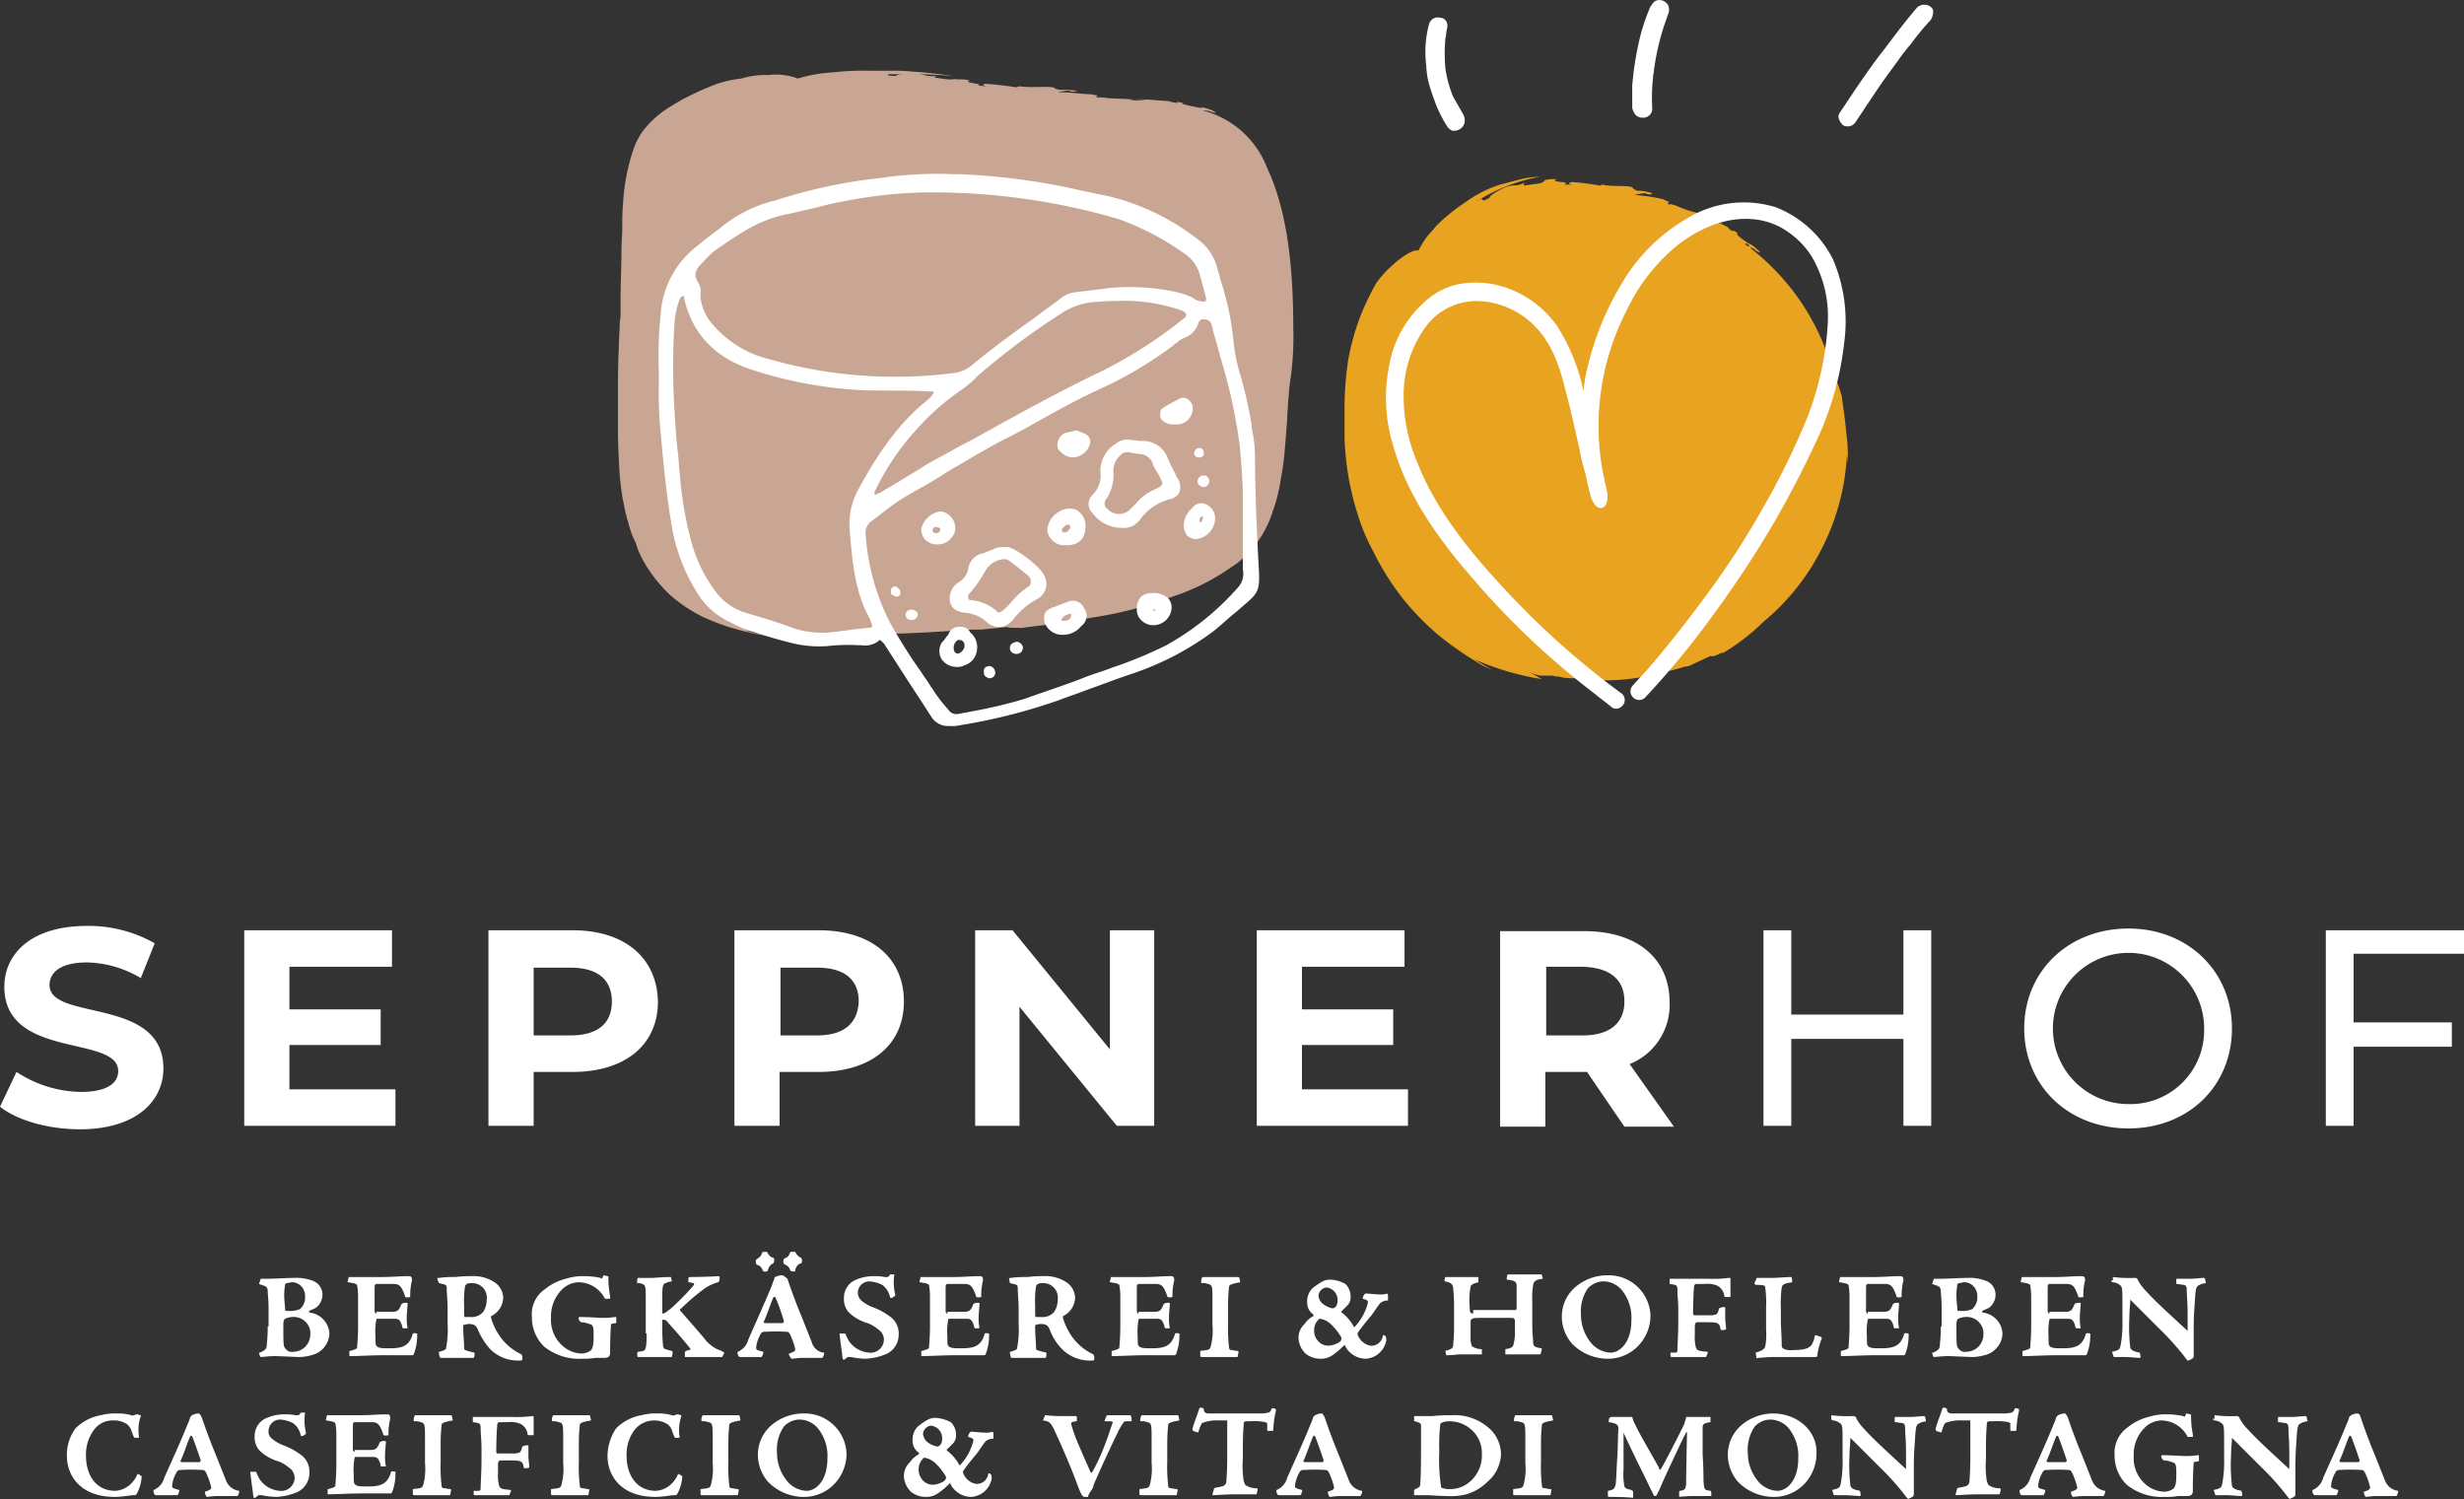
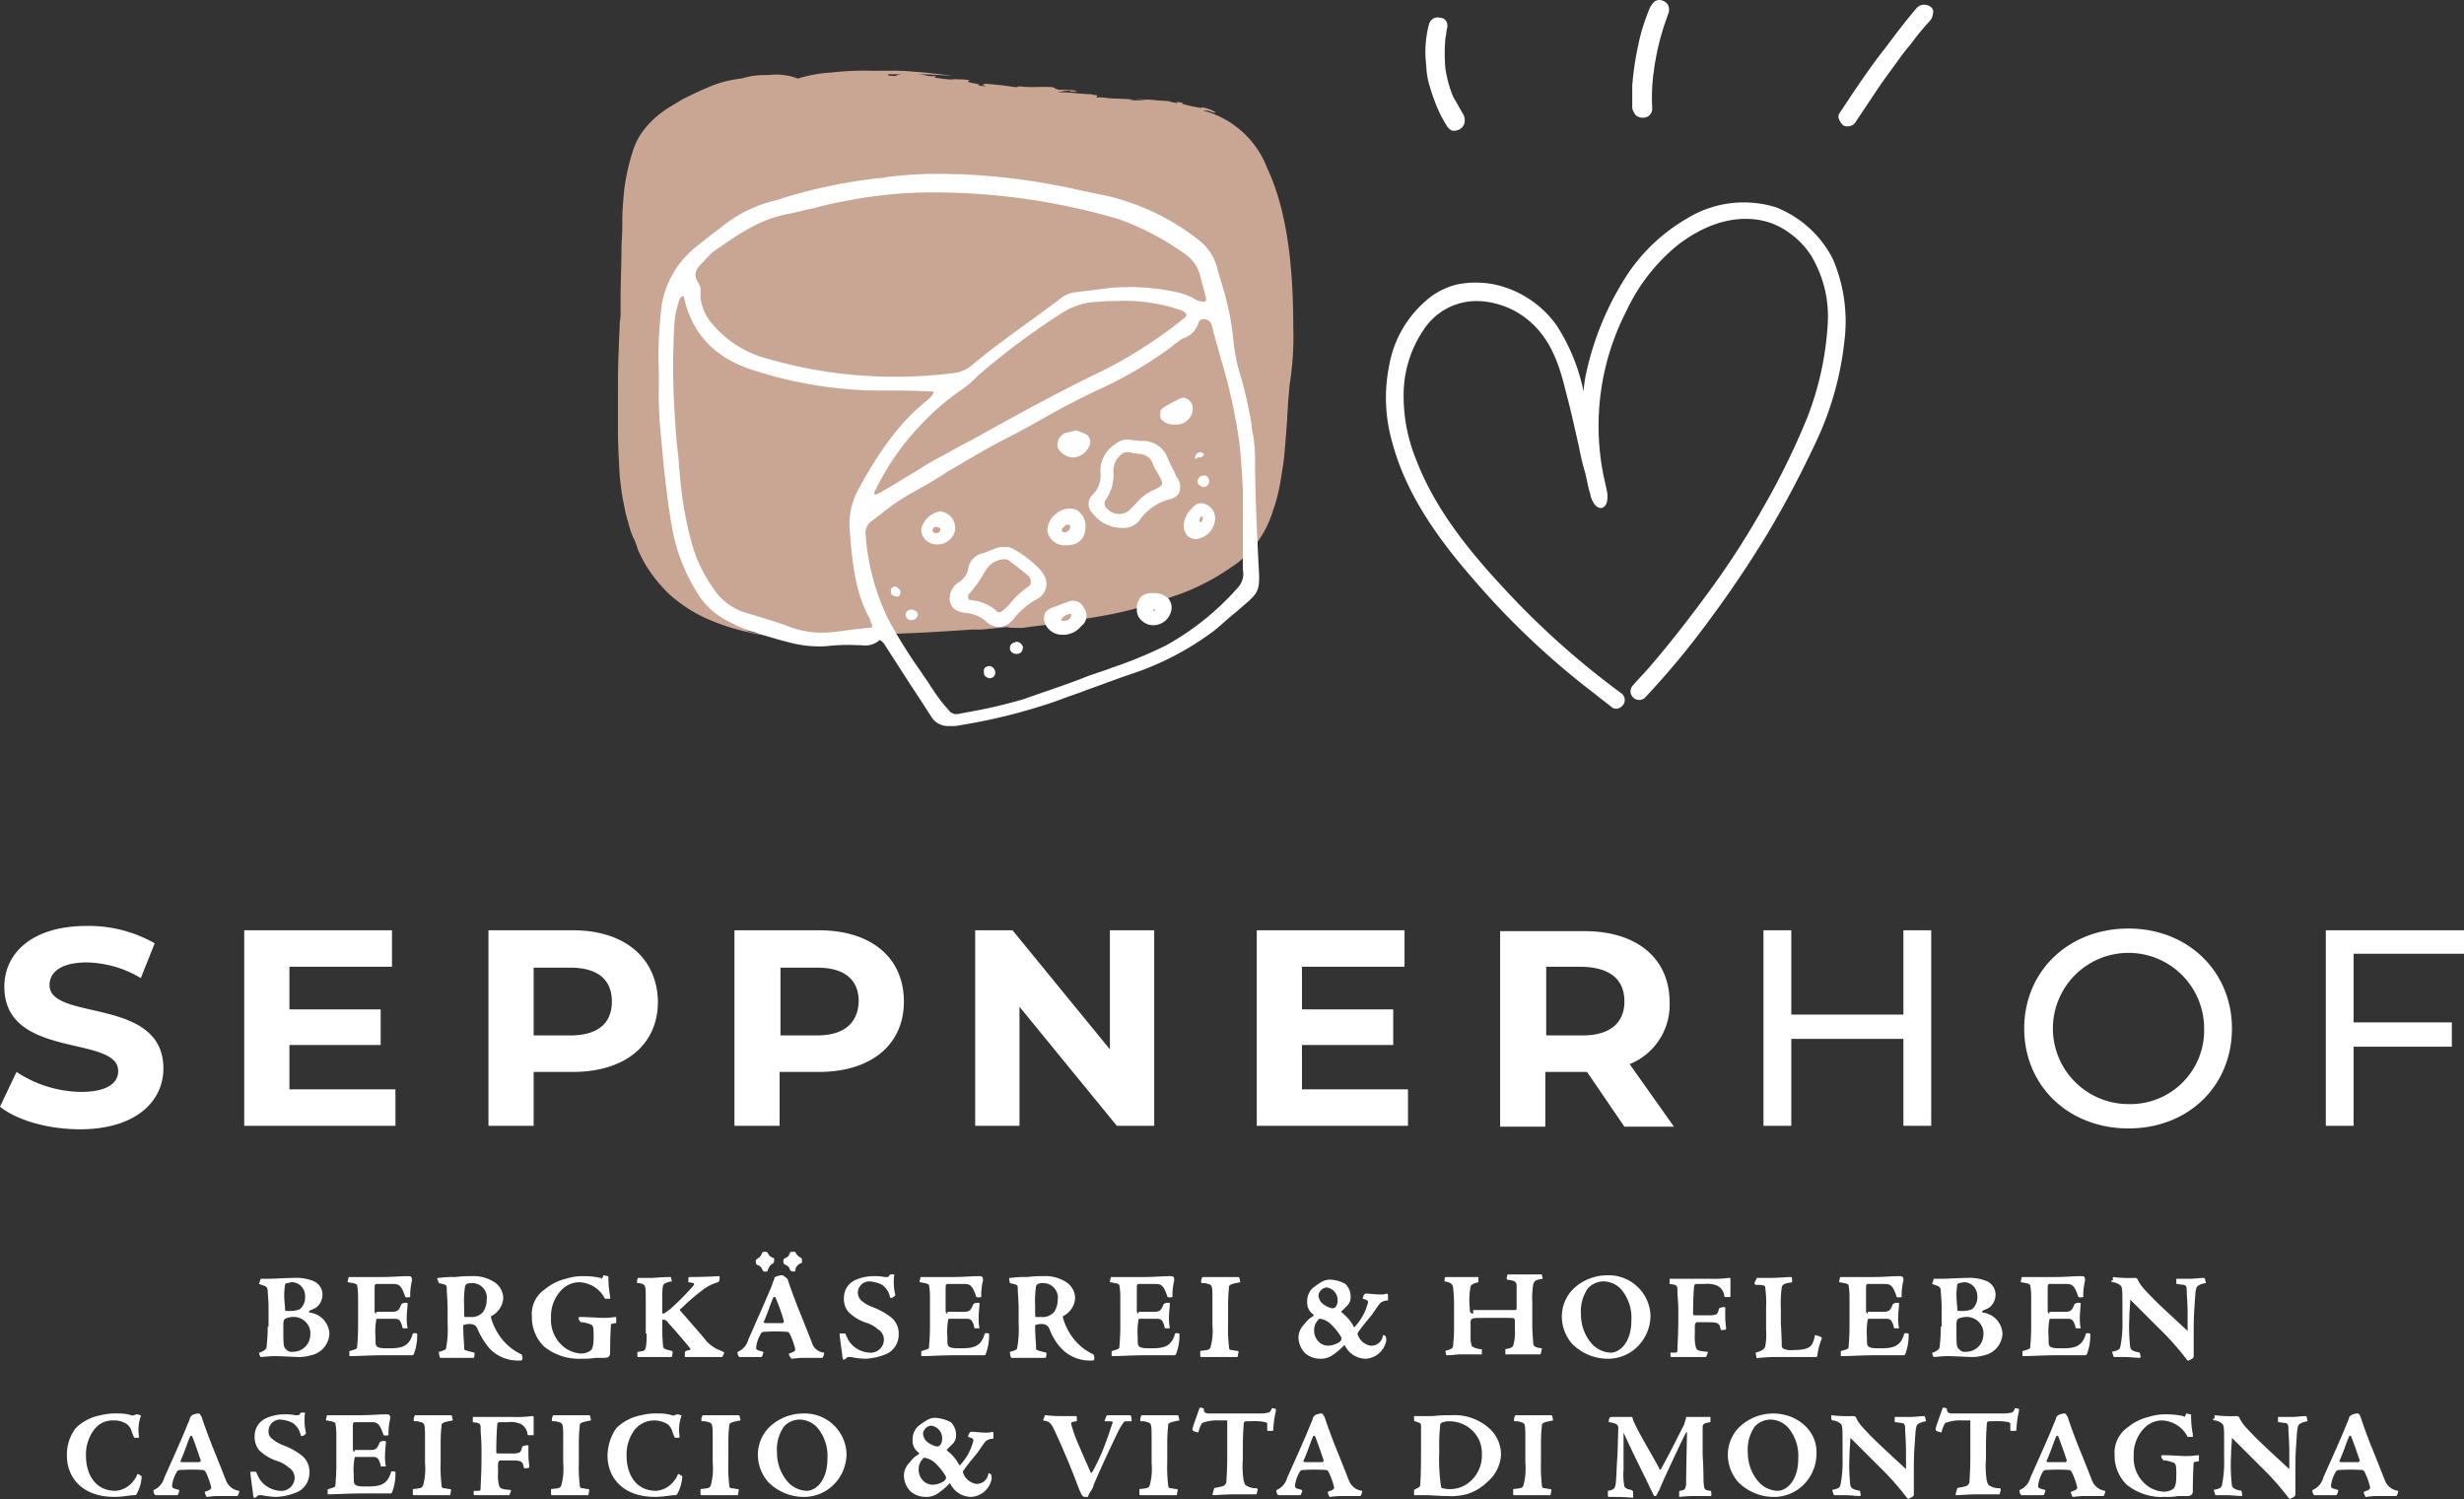
<svg xmlns="http://www.w3.org/2000/svg" width="283.5" height="172.483" viewBox="0 0 283.5 172.483">
  <rect x="0" y="0" width="283.5" height="172.483" fill="#333333" stroke="none" />
  <g id="seppnerhof_negativ_DE_IT" transform="translate(0 0.041)">
    <g id="Gruppe_45" data-name="Gruppe 45">
      <g id="Gruppe_44" data-name="Gruppe 44">
-         <path id="Pfad_140" data-name="Pfad 140" d="M201,28c.5.4.2.3.1.3-.1-.1-.2-.2-.3-.2,0-.1.1-.2.2-.1m11.6,25.2a22.345,22.345,0,0,0-.2-3.7c-.1-1.2-.3-2.5-.5-4-.3-1-.7-2.1-1.1-3.1a27.2,27.2,0,0,0-4.3-8.7,27.935,27.935,0,0,0-5.1-5.2c0-.1.2,0,.4.1a1.27,1.27,0,0,0,.7.4c-.1-.2-.3-.3-.5-.5a3.039,3.039,0,0,0-.7-.5l.1.1a9.55,9.55,0,0,1-1.6-1.2c.2,0,0-.2.3,0-.2-.1-.4-.3-.6-.4-.1,0-.2,0,0,.1a1.275,1.275,0,0,1-.7-.5,8.4,8.4,0,0,0-1.7-.7c-.4-.1-.8-.3-1.1-.4a1.75,1.75,0,0,0-.5-.1c-.2-.1-.3-.2-.5-.3h.1c.4.1.9.3,1.5.5a4.875,4.875,0,0,1,.7.3,1.421,1.421,0,0,0,.6.2c.3.1.5.2.3.1a3.052,3.052,0,0,0-.9-.5c-.5-.2-1.2-.5-1.8-.7a12.846,12.846,0,0,1-2.7-.9c-.3-.1-.8-.2-.7-.1-.6-.2.2-.2-.2-.4,0,0,0,.1-.1,0l-.4-.2a18.815,18.815,0,0,0-3.3-.5,3.918,3.918,0,0,1,1.3-.2l.1.1c.1,0,.6.1.6-.1a5.23,5.23,0,0,0-1.8-.3c-.1-.1-.2-.1-.3-.2h0c-.2-.1-.2-.1-.1-.1h0c-.3-.4-2.4-.1-3.5-.4-.3,0,0,.1-.4.1a27.92,27.92,0,0,0-3.2-.4c-.4.2-.4.2.1.3H180c.4-.2,0-.3-.5-.3-.4-.1-.9-.1-.4-.3a3.534,3.534,0,0,0-1.4.1c0,.1-.1.3-.8.4-.9.1-.7.1-1.5.2-.2-.1,0-.2,0-.3-1.1.5-1.1.1-2.2.5-.7.3-1.9,1-1.8,1.2-.8.5-.9.3-.9.1l-.7.4a19.217,19.217,0,0,1,3.5-1.8,19.006,19.006,0,0,1,3.9-1.1,9.693,9.693,0,0,0-2.3.3c-.8.2-1.5.4-2.3.6a14.444,14.444,0,0,0-4.1,2.1,21.27,21.27,0,0,0-3.2,2.6c-.4.5-.8.9-1.2,1.4a11.9,11.9,0,0,0-.9,1.5c-.5-.2-1.8.6-2.9,1.6a12.4,12.4,0,0,0-2,2.2,33.576,33.576,0,0,0-1.6,3.3,27.516,27.516,0,0,0-1.6,5.6,38.137,38.137,0,0,0-.4,5.9v2.7c0,1,.1,2,.2,3a32.206,32.206,0,0,0,1.3,6,22.213,22.213,0,0,0,1.8,4.3,30.661,30.661,0,0,0,3.3,5.3,31.4,31.4,0,0,0,4.4,4.5,38.321,38.321,0,0,0,4,2.8,11.4,11.4,0,0,0,1.9,1l-2-1.2a31.1,31.1,0,0,0,7.8,2.3c-.4-.2-.5-.3-1.4-.8a5.638,5.638,0,0,0,1.2.4h1.1a1.952,1.952,0,0,1,.7.1,1.7,1.7,0,0,1,.7.1,7.084,7.084,0,0,0,1.4.1h1.2c-.3.2.7.3,1.6.3l-.3-.1a22.179,22.179,0,0,0,5.1-.3,46.811,46.811,0,0,0,4.7-1.1,5.073,5.073,0,0,1,.9-.2c.9-.4,1.7-.8,2.6-1.2,0,.2.5,0,.9-.2s.7-.3.1.1a24.368,24.368,0,0,0,5-3.8,26.217,26.217,0,0,0,6.8-8.6,26.526,26.526,0,0,0,2.8-10.6Z" fill="#e8a321" />
        <path id="Pfad_141" data-name="Pfad 141" d="M148.8,37.7c0-6.6-.6-13.3-3-18.4a10.821,10.821,0,0,0-7.3-6.6c-.1-.1.2,0,.5,0,.3.1.8.3.9.2a4.283,4.283,0,0,0-1.7-.6l.1.1a18.916,18.916,0,0,1-2.3-.5c.1-.1-.1-.2.3-.1l-.8-.1c-.1,0-.2,0,0,.1a2.959,2.959,0,0,1-1-.2s-1.1-.1-2.1-.1h-1.9c-.3,0-.4-.1-.6-.1h.2a12.134,12.134,0,0,1,1.8.1c1.2.1,2.4.1,2,.1a19.287,19.287,0,0,0-3.4-.2c-1.6-.1-3.1-.1-3.3-.2-.4,0-.9-.1-.8,0-.7-.1.2-.1-.3-.3H126l-.5-.1c-1.1,0-2.7-.3-3.8-.2a4.141,4.141,0,0,1,1.4-.2l.1.1c.1,0,.7,0,.7-.1a13.4,13.4,0,0,0-2-.1c-.1,0-.3-.1-.4-.1h0c-.2-.1-.2-.1-.1-.1h0c-.4-.3-2.7,0-4-.2-.4,0,0,0-.5.1-1.3-.2-2.2-.3-3.5-.4-.4.1-.5.1.1.3l-1-.1c.9-.2-1.9-.3-.9-.6a6.181,6.181,0,0,0-1.5-.1c-.1-.1-.1,0-.9,0-1-.1-.8-.1-1.6-.2-.2-.1.1-.1.1-.2-1.3.1-1.1-.2-2.3-.2H104c-.5,0-.9.1-.9.2-1,0-1-.1-.9-.2h3.3c1.4,0,2.8.1,4.2.2-1.5-.2-3.1-.4-4.7-.5a19.269,19.269,0,0,0-2.4-.1h-2.4a32.416,32.416,0,0,0-4.5.2,15.88,15.88,0,0,0-3.9.7,6.925,6.925,0,0,0-3.4-.4,9.262,9.262,0,0,0-3.1.4,12.561,12.561,0,0,0-3.8,1c-1,.4-2,.9-3,1.4l-1.5.9a14.309,14.309,0,0,0-1.5,1.1A11.718,11.718,0,0,0,74,15a7.706,7.706,0,0,0-1.2,2.4,22.879,22.879,0,0,0-1.1,5.8,27.151,27.151,0,0,0-.1,2.8c0,.9-.1,1.9-.1,2.8,0,1.9-.1,3.7-.1,5.6V35h0v.7a6.6,6.6,0,0,1-.1,1.4c0,1-.1,1.9-.1,2.9-.1,1.9-.1,3.8-.1,5.8v3.8c0,1.5.1,3.2.2,5.1.1.9.2,1.9.4,2.9l.3,1.5c.1.2.1.5.2.7s.1.5.2.7a7.838,7.838,0,0,0,.5,1.4,4.876,4.876,0,0,1,.3.7l.1.3.1.3a13.574,13.574,0,0,0,1.3,2.4,15.748,15.748,0,0,0,1.5,1.9A10.992,10.992,0,0,0,77.8,69,16.581,16.581,0,0,0,81,71a24.889,24.889,0,0,0,5.1,1.7,16.958,16.958,0,0,0,2.2.4c-1.2-.3-1.2-.2-2.5-.6.8.1,1.5.2,2.3.3.7.1,1.5.1,2.2.2,1.4.1,2.8.2,4.2.2-.5-.1-.6-.2-1.7-.4.5.1.9.1,1.4.2.3,0,.7-.1,1.2-.1h1.5a22.675,22.675,0,0,0,2.8-.1c-.3.1.8.2,1.7.2l-.4-.1c3.6,0,7.7-.3,10.9-.5h1l3.1-.3c-.2.2,2.5,0,1.1.2,2.3-.4,4.6-.5,6.8-1,2-.3,3.9-.6,5.9-1.1s4-1.2,6-1.9a25.729,25.729,0,0,0,5.9-3.1,7.551,7.551,0,0,0,1.4-1.1c.2-.2.5-.4.7-.6l.3-.4a1.38,1.38,0,0,0,.3-.4,12.2,12.2,0,0,0,2.1-4.1l-.1.3a18.873,18.873,0,0,0,.9-3.4c.2-1.2.4-2.3.5-3.5s.2-2.4.3-3.8c0-.7.1-1.3.1-2,.1-.7.1-1.4.2-2.1a33.878,33.878,0,0,0,.4-6.4" fill="#c9a593" />
        <g id="Gruppe_42" data-name="Gruppe 42">
          <path id="Pfad_142" data-name="Pfad 142" d="M144.8,64.8c-.2-4-.4-8.2-.4-12.4a19.527,19.527,0,0,0-.2-2.3,5.852,5.852,0,0,1-.2-1.3,52.28,52.28,0,0,0-1.2-5.4,20.182,20.182,0,0,1-.9-4.4,31.991,31.991,0,0,0-1.3-6.3c-.2-.6-.3-1.1-.5-1.7a5.984,5.984,0,0,0-1.9-3.2,27.127,27.127,0,0,0-10.8-5.3l-1.5-.3c-.8-.2-1.5-.3-2.3-.5A75.664,75.664,0,0,0,110.3,20h-.6a45.359,45.359,0,0,0-7.4.3l-.6.1A58.461,58.461,0,0,0,89.3,23a15.427,15.427,0,0,0-5.8,2.7c-.3.2-.6.5-.9.7-.8.6-1.6,1.2-2.3,1.8A10.8,10.8,0,0,0,76,36.3a45.148,45.148,0,0,0-.2,6.3v1.8a45.2,45.2,0,0,0,.2,5.2c.4,4.6.8,8.2,1.4,11.5a20.979,20.979,0,0,0,2.9,7.2,8.562,8.562,0,0,0,3.6,3.2,14.762,14.762,0,0,0,2.9,1.2c1.2.4,2.5.8,4.1,1.2a13.036,13.036,0,0,0,4.3.4,21.956,21.956,0,0,1,3.6-.1h.3a2.537,2.537,0,0,0,2-.5l.1-.1c.1,0,.3.2.5.4l2.7,4.2,1.7,2.6c.4.6.7,1.1,1.1,1.7a2.234,2.234,0,0,0,1.8,1h.4a4.1,4.1,0,0,0,1.1-.1,65.548,65.548,0,0,0,11.4-2.9c1-.4,2-.7,3-1.1,1.7-.6,3.5-1.3,5.3-1.9a33.313,33.313,0,0,0,9.4-4.9c.9-.7,1.7-1.5,2.6-2.2l.8-.7C144.9,68.1,145,67.9,144.8,64.8ZM81,30l.1-.1a9.428,9.428,0,0,1,1-1c2.6-1.8,5.2-3.7,8.5-4.3,1-.2,2.1-.5,3.1-.7a35.888,35.888,0,0,1,3.5-.8,52.719,52.719,0,0,1,9.1-1h.6a75.6,75.6,0,0,1,21.9,3.1,31.393,31.393,0,0,1,7.7,4.1,4.234,4.234,0,0,1,1.5,2.1c.2.7.4,1.5.6,2.2l.1.4q.15.45,0,.6t-.6,0H138a2.01,2.01,0,0,1-.8-.4,8.51,8.51,0,0,0-1.7-.6,25.485,25.485,0,0,0-7.9-.5c-.5.1-1,.1-1.5.2-.8.1-1.7.2-2.5.3a3.365,3.365,0,0,0-1.7.8c-.9.7-1.8,1.3-2.7,2-2.5,1.8-5,3.6-7.4,5.6a3.978,3.978,0,0,1-2.2.9,53.221,53.221,0,0,1-16.4-.5A58.443,58.443,0,0,1,87.5,41a12.509,12.509,0,0,1-5.9-4.2,5.894,5.894,0,0,1-1-2.6v-.6a1.5,1.5,0,0,0-.2-1C79.6,31.4,80.2,30.8,81,30Zm55.5,6.2a.536.536,0,0,1-.3.4,51.989,51.989,0,0,1-9.5,6.1c-4.4,2.1-9,4.6-14.2,7.5-.9.5-1.9,1-2.8,1.5-1.2.7-2.5,1.3-3.7,2.1-.8.5-1.5.9-2.3,1.4s-1.7,1-2.5,1.5h-.1c-.3.2-.4.2-.5.1a.6.6,0,0,1,.1-.4,29.319,29.319,0,0,1,5.1-7.4,28.052,28.052,0,0,1,4.7-4.1,11.2,11.2,0,0,0,2-1.7c.2-.2.5-.4.7-.6a83.387,83.387,0,0,1,9.1-6.7,8.093,8.093,0,0,1,3.7-1.2c.5,0,1.1-.1,1.6-.1h.7a20,20,0,0,1,7.7,1.1C136.4,35.9,136.5,36.1,136.5,36.2ZM100.3,72.1c0,.1-.2.1-.4.1l-.9.1c-1.1.1-2.2.3-3.3.4a10.6,10.6,0,0,1-4.8-.6c-1.6-.6-3.3-1.1-5-1.6a6.808,6.808,0,0,1-3.8-2.8,16.74,16.74,0,0,1-2.5-5.2,42.688,42.688,0,0,1-1.4-8.2c-.1-.7-.1-1.5-.2-2.2-.2-1.6-.3-3.3-.4-5a81.747,81.747,0,0,1,0-9.9,9.755,9.755,0,0,1,.6-2.8.781.781,0,0,1,.4-.4h0c.1.1.1.1.1.2.9,4.1,3.5,6.9,7.8,8.3a48.412,48.412,0,0,0,11.8,2.3c1.4.1,2.9.1,4.3.1,1.3,0,2.7,0,4.1.1h.6a.1.1,0,0,1,.1.1v.1a2.7,2.7,0,0,1-.7.8c-3,2.4-5.4,5.6-7.9,10.2a8.263,8.263,0,0,0-1,5.1v.2c.3,3.3.6,6.7,2.3,9.7,0,.1.1.2.1.3v.1C100.4,71.9,100.4,72,100.3,72.1Zm42.1-4.5a31.165,31.165,0,0,1-8.2,6.6,49.14,49.14,0,0,1-6.3,2.6c-1,.4-2.1.7-3.1,1.1-2,.8-4.2,1.5-7,2.5a56.344,56.344,0,0,1-5.9,1.4c-.5.1-1.1.2-1.6.3a1.106,1.106,0,0,1-1.2-.5,16.294,16.294,0,0,1-1.7-2.2c-.1-.2-.3-.4-.4-.6-.3-.5-.7-1-1-1.5a58.688,58.688,0,0,1-3.7-5.9,26.159,26.159,0,0,1-2.7-9.9,1.643,1.643,0,0,1,.7-1.6l1.2-.9a22.739,22.739,0,0,1,3.2-2.2c1.4-.8,2.9-1.6,4.2-2.5,2.1-1.2,4.2-2.5,6.3-3.6,1.4-.7,2.9-1.5,4.3-2.3,2.3-1.3,4.7-2.6,7.1-3.7a45.4,45.4,0,0,0,8-4.7l.4-.3a1.381,1.381,0,0,1,.4-.3,3.039,3.039,0,0,1,.7-.5,2.689,2.689,0,0,0,1.8-1.8.548.548,0,0,1,.6-.4h.1a.871.871,0,0,1,.8.6c.3,1.3.7,2.5,1,3.7a64.6,64.6,0,0,1,2.2,9.9c.2,1.7.4,5.1.4,5.8v8.8A2.337,2.337,0,0,1,142.4,67.6Z" fill="#fff" />
          <path id="Pfad_143" data-name="Pfad 143" d="M135.2,54.4c-.3-.5-.5-1-.8-1.6a3.035,3.035,0,0,0-3.1-2.1c-.3,0-.7-.1-1-.1h-.1a2.056,2.056,0,0,0-1.8.4,3.72,3.72,0,0,0-1.8,3.2,3.107,3.107,0,0,1-.9,2.7,1.449,1.449,0,0,0,0,2.1,4.171,4.171,0,0,0,3.3,1.7h.1a2.277,2.277,0,0,0,2.1-1,6.134,6.134,0,0,1,3.4-2.3,1.548,1.548,0,0,0,1.1-.8,1.9,1.9,0,0,0-.2-1.6A1.629,1.629,0,0,1,135.2,54.4Zm-1.5,1.3c-.1.2-.4.4-1.1.7a5.5,5.5,0,0,0-1.9,1.5l-.6.6a1.819,1.819,0,0,1-2.7,0,.751.751,0,0,1-.2-1,4.965,4.965,0,0,0,.9-3.3,2.5,2.5,0,0,1,.4-1.4c.4-.5.7-.8,1.1-.8h.2a.749.749,0,0,1,.5.1c.3,0,.6.1.9.1a1.709,1.709,0,0,1,1.4,1,3.128,3.128,0,0,0,.5,1l.1.2C133.6,55.1,133.8,55.5,133.7,55.7Z" fill="#fff" />
          <path id="Pfad_144" data-name="Pfad 144" d="M120.1,66.1c-.4-.9-3.2-3.1-4.2-3.2h-.7a3.091,3.091,0,0,0-.8.2,1.69,1.69,0,0,1-.5.2c-.2.1-.5.2-.7.3a2.121,2.121,0,0,0-1.8,1.8,2.263,2.263,0,0,1-1,1.5,2.2,2.2,0,0,0-1.1,2.3c.2.8.8,1.2,2,1.3a4.082,4.082,0,0,1,2.3,1.1,2.106,2.106,0,0,0,1.3.5,1.922,1.922,0,0,0,1.2-.4c.2-.2.4-.3.5-.5a8.866,8.866,0,0,1,2.7-2.3A1.954,1.954,0,0,0,120.1,66.1Zm-1.7,1.3a9.516,9.516,0,0,0-2.1,1.9,6.034,6.034,0,0,1-.8.8c-.5.5-.8.3-.9.1a5.187,5.187,0,0,0-3-1.2c-.1,0-.2-.1-.2-.3v-.3a12.418,12.418,0,0,0,1.7-2.3c.1-.2.2-.3.3-.5a2.675,2.675,0,0,1,2.1-1.3h.2a1.007,1.007,0,0,1,.3.1c.8.6,1.6,1.2,2.3,1.8a.908.908,0,0,1,.3.7A.588.588,0,0,1,118.4,67.4Z" fill="#fff" />
          <path id="Pfad_145" data-name="Pfad 145" d="M122.9,69.2c-.6.2-1.1.4-1.6.6l-.3.1c-.4.2-.7.4-.8.7a1.7,1.7,0,0,0,0,1,2.13,2.13,0,0,0,2,1.4h.1a2.643,2.643,0,0,0,2.1-1,1.461,1.461,0,0,0,.3-2.1A1.356,1.356,0,0,0,122.9,69.2Zm.3,1.8c-.2.3-.4.4-.9.4a.349.349,0,0,1-.2-.1.31.31,0,0,1,.1-.2,1.382,1.382,0,0,1,.9-.5h.1l.1.1A.367.367,0,0,0,123.2,71Z" fill="#fff" />
          <path id="Pfad_146" data-name="Pfad 146" d="M122.6,62.7h.3c1.4-.1,2-.9,2-2.3h0a2.131,2.131,0,0,0-1.1-1.8,2.334,2.334,0,0,0-2.2.4,2.574,2.574,0,0,0-1.1,2A1.992,1.992,0,0,0,122.6,62.7Zm-.2-2.1.1-.1a.471.471,0,0,1,.6-.1h0c.1.3,0,.5-.3.7a.438.438,0,0,1-.6,0V61h0C122.1,60.9,122.2,60.8,122.4,60.6Z" fill="#fff" />
-           <path id="Pfad_147" data-name="Pfad 147" d="M110.1,72.1a1.319,1.319,0,0,0-1,.9l-.1.1c-.1.1-.2.3-.3.4-.1.2-.3.3-.4.5a1.828,1.828,0,0,0,.1,1.9,2.136,2.136,0,0,0,1.7.8h.2a1.854,1.854,0,0,0,.7-.2,2.044,2.044,0,0,0,1.4-1.7,2.208,2.208,0,0,0-.8-2.1C111.4,72.2,110.8,72,110.1,72.1Zm.8,2.5a1.205,1.205,0,0,1-.5.5c-.2.1-.4.1-.6-.2a1.094,1.094,0,0,1,.4-1.3h.2a.55.55,0,0,1,.5.3A.854.854,0,0,1,110.9,74.6Z" fill="#fff" />
          <path id="Pfad_148" data-name="Pfad 148" d="M132.6,68.2a2.01,2.01,0,0,0-1.3.4,2.07,2.07,0,0,0-.5,1.5,1.612,1.612,0,0,0,.6,1.3,1.9,1.9,0,0,0,1.3.5h.1a2.138,2.138,0,0,0,2-1.9,1.594,1.594,0,0,0-.4-1.2A2.445,2.445,0,0,0,132.6,68.2Zm.3,2h-.2v-.1h.1l.1.1C133,70.1,133,70.2,132.9,70.2Z" fill="#fff" />
          <path id="Pfad_149" data-name="Pfad 149" d="M109.9,60.6a1.926,1.926,0,0,0-1.7-1.8h0a2.683,2.683,0,0,0-2.2,2,1.727,1.727,0,0,0,.5,1.3,1.9,1.9,0,0,0,1.3.5h.1a1.943,1.943,0,0,0,1.6-.8A1.594,1.594,0,0,0,109.9,60.6Zm-2.2.7a.367.367,0,0,1-.3-.1c-.1-.1-.1-.1-.1-.2,0-.3.2-.4.3-.4a1.213,1.213,0,0,1,.5.1.349.349,0,0,1,.1.2A.458.458,0,0,1,107.7,61.3Z" fill="#fff" />
          <path id="Pfad_150" data-name="Pfad 150" d="M138.5,57.9c-.9-.2-1.3.5-1.7.9a2.792,2.792,0,0,0-.6,1.8,2.112,2.112,0,0,0,.4,1,1.8,1.8,0,0,0,.9.4h0a2.463,2.463,0,0,0,2.3-2.2A1.765,1.765,0,0,0,138.5,57.9ZM138,60v-.2c.1-.3.1-.4.3-.4h.1v.2C138.3,60,138.2,60.1,138,60Z" fill="#fff" />
          <path id="Pfad_151" data-name="Pfad 151" d="M133.4,47.7c.1.1.1.3.2.5a1.887,1.887,0,0,0,1.5.6h.2a1.816,1.816,0,0,0,1.6-.8,1.735,1.735,0,0,0,.3-1.4,1.387,1.387,0,0,0-.7-.8.846.846,0,0,0-.7,0,19.832,19.832,0,0,0-2,1.1l-.1.1a.52.52,0,0,0-.2.4v.4Z" fill="#fff" />
          <path id="Pfad_152" data-name="Pfad 152" d="M123.4,52.6h0a2.163,2.163,0,0,0,2-1.5,1.011,1.011,0,0,0-.5-1.2c-.2-.1-.5-.2-.7-.3-.1,0-.2-.1-.3-.1h-.2c-.1,0-.2.1-.4.1-.3.1-.5.1-.8.2a1.541,1.541,0,0,0-.8,1.7A2.173,2.173,0,0,0,123.4,52.6Z" fill="#fff" />
          <path id="Pfad_153" data-name="Pfad 153" d="M117,73.8h0c-.5.1-.8.3-.8.7a.588.588,0,0,0,.2.5.764.764,0,0,0,.5.2h.1a.764.764,0,0,0,.5-.2,1.072,1.072,0,0,0,.2-.6A.858.858,0,0,0,117,73.8Z" fill="#fff" />
          <path id="Pfad_154" data-name="Pfad 154" d="M138.3,54.7a.666.666,0,0,0-.5.7c0,.3.3.5.6.6h.1a.55.55,0,0,0,.5-.3.661.661,0,0,0,.1-.6c-.2-.4-.4-.5-.8-.4Z" fill="#fff" />
          <path id="Pfad_155" data-name="Pfad 155" d="M104.9,70.1h0a.666.666,0,0,0-.7.5.632.632,0,0,0,.7.7h.1a.707.707,0,0,0,.6-.6C105.6,70.4,105.4,70.2,104.9,70.1Z" fill="#fff" />
          <path id="Pfad_156" data-name="Pfad 156" d="M113.9,76.6h0c-.4,0-.7.2-.7.5,0,.2,0,.5.1.6a1.069,1.069,0,0,0,.5.3h.1a.634.634,0,0,0,.6-.5A.792.792,0,0,0,113.9,76.6Z" fill="#fff" />
-           <path id="Pfad_157" data-name="Pfad 157" d="M137.8,52.6h.2a.55.55,0,0,0,.5-.3v-.1c0-.3,0-.4-.1-.5a.52.52,0,0,0-.4-.2.55.55,0,0,0-.5.3.9.9,0,0,0-.1.5A1.381,1.381,0,0,0,137.8,52.6Z" fill="#fff" />
+           <path id="Pfad_157" data-name="Pfad 157" d="M137.8,52.6h.2a.55.55,0,0,0,.5-.3v-.1a.52.52,0,0,0-.4-.2.55.55,0,0,0-.5.3.9.9,0,0,0-.1.5A1.381,1.381,0,0,0,137.8,52.6Z" fill="#fff" />
          <path id="Pfad_158" data-name="Pfad 158" d="M102.8,67.5c-.2,0-.2.2-.3.3v.3c0,.2.1.3.3.4.1,0,.2.1.3.1h.2c.2,0,.3-.3.3-.5a.52.52,0,0,0-.2-.4C103.1,67.4,103,67.4,102.8,67.5Z" fill="#fff" />
        </g>
        <g id="Gruppe_43" data-name="Gruppe 43">
          <path id="Pfad_159" data-name="Pfad 159" d="M164.5,9.9c.2.7.5,1.5.8,2.3a16.652,16.652,0,0,0,1.2,2.3,1.333,1.333,0,0,0,.6.5h.3a1.421,1.421,0,0,0,.6-.2,1.157,1.157,0,0,0,.5-.7,1.53,1.53,0,0,0-.1-.9l-1.2-2.1a13.525,13.525,0,0,1-.9-3.3,19.294,19.294,0,0,1,0-3.4c.1-.4.1-.8.2-1.2a1.062,1.062,0,0,0-.1-.8.842.842,0,0,0-.7-.4,1.063,1.063,0,0,0-.8.1,1.157,1.157,0,0,0-.5.7,12.585,12.585,0,0,0-.3,4.7A9.27,9.27,0,0,0,164.5,9.9Z" fill="#fff" />
          <path id="Pfad_160" data-name="Pfad 160" d="M188.2,13.2a1.135,1.135,0,0,0,.8.3h0a1.032,1.032,0,0,0,1.1-1.1,21.661,21.661,0,0,1,.1-3.6c0-.3.1-.5.1-.8h0a30.215,30.215,0,0,1,1.2-5.2c.2-.5.3-.9.5-1.4a1.337,1.337,0,0,0-.1-.9,1.275,1.275,0,0,0-.7-.5,1.063,1.063,0,0,0-.8.1l-.2.2c-.1.1-.2.3-.3.4a22.533,22.533,0,0,0-1.4,4.4,35.445,35.445,0,0,0-.7,4.7v2.6A2.01,2.01,0,0,0,188.2,13.2Z" fill="#fff" />
          <path id="Pfad_161" data-name="Pfad 161" d="M222.2.8a1.217,1.217,0,0,0-1.6,0c-1.3,1.5-2.5,3.1-3.7,4.7-1.2,1.5-2.3,3.1-3.4,4.7l-1.8,2.7a.755.755,0,0,0-.1.8,1.794,1.794,0,0,0,.5.7,1.087,1.087,0,0,0,.5.1,1.05,1.05,0,0,0,.9-.5l2.4-3.6c.8-1.2,1.7-2.4,2.5-3.5a21.963,21.963,0,0,1,1.4-1.8h0a31.121,31.121,0,0,1,2.3-2.8,1.49,1.49,0,0,0,.3-.8A.663.663,0,0,0,222.2.8Z" fill="#fff" />
          <path id="Pfad_162" data-name="Pfad 162" d="M204.3,23.8a12.478,12.478,0,0,0-10.2,1.3,20.667,20.667,0,0,0-7.4,7.3,34,34,0,0,0-4.2,10.5,15.17,15.17,0,0,0-.3,2.1,22.158,22.158,0,0,0-3.1-7.6,11.858,11.858,0,0,0-7.1-4.7,10.865,10.865,0,0,0-4.4,0,8.433,8.433,0,0,0-3.8,2.1,12.758,12.758,0,0,0-4,7.4,18.5,18.5,0,0,0,.4,8.7c1.7,6.4,5.9,11.8,9.4,15.8a91.494,91.494,0,0,0,13.9,13.1c.6.5,1.3,1,1.9,1.5a.764.764,0,0,0,.5.2h.2a1.157,1.157,0,0,0,.7-.5.952.952,0,0,0-.3-1.3,94.654,94.654,0,0,1-13.7-12.3c-3.6-3.9-7.6-8.7-9.8-14.4a19.36,19.36,0,0,1-1.5-7.9,13.384,13.384,0,0,1,2.3-7.2,7.268,7.268,0,0,1,6.2-3.3,9.521,9.521,0,0,1,6.6,2.9c2,2,2.9,4.8,3.5,7.3.6,2.2,1.1,4.5,1.6,6.7a24.6,24.6,0,0,0,.7,2.9l.2.9a12.438,12.438,0,0,0,.4,1.6V57h0c.3,1,.8,1.5,1.3,1.4.4-.1.8-.6.6-1.9h0l-.4-1.8a28.9,28.9,0,0,1,2.6-18.9,21.529,21.529,0,0,1,6-7.7c2-1.5,5.1-3.3,8.8-2.9a8.161,8.161,0,0,1,3.9,1.5,9.579,9.579,0,0,1,2.6,2.7,13.576,13.576,0,0,1,1.9,7.7,35.335,35.335,0,0,1-2.4,11,85.235,85.235,0,0,1-5,10.2,95.632,95.632,0,0,1-6.1,9.5c-2.2,3-4.5,6-7,8.9-.6.7-1.3,1.4-1.9,2.1a.967.967,0,0,0,0,1.4.967.967,0,0,0,1.4,0,95.133,95.133,0,0,0,7.6-9.2c2.3-3.1,4.5-6.4,6.5-9.7,2.2-3.7,4-7.2,5.5-10.4a36.066,36.066,0,0,0,3.3-11.6,18.223,18.223,0,0,0-1.3-9.5A12.429,12.429,0,0,0,204.3,23.8Z" fill="#fff" />
        </g>
      </g>
    </g>
    <g id="Gruppe_48" data-name="Gruppe 48">
      <g id="Gruppe_46" data-name="Gruppe 46">
        <path id="Pfad_163" data-name="Pfad 163" d="M283.5,109.8V107H267.6v22.5h3.2v-9.1h11.3v-2.8H270.8v-7.9h12.7ZM244.9,127a8.7,8.7,0,1,1,8.7-8.7,8.486,8.486,0,0,1-8.7,8.7m0,2.8c6.9,0,11.9-4.9,11.9-11.5s-5.1-11.5-11.9-11.5c-6.9,0-12,4.9-12,11.5s5.1,11.5,12,11.5M219,107v9.7H206.1V107h-3.2v22.5h3.2v-10H219v10h3.2V107Zm-32.1,8.2c0,2.4-1.6,3.9-4.8,3.9h-4.2v-7.9h4.2c3.2.1,4.8,1.5,4.8,4m5.7,14.4-5.1-7.2a7.341,7.341,0,0,0,4.6-7.1c0-5.1-3.8-8.2-9.8-8.2h-9.7v22.5h5.2v-6.3h4.8l4.3,6.3Zm-42.8-4.2v-5.2h10.5v-4.1H149.8v-4.9h11.8V107h-17v22.5H162v-4.2H149.8ZM127.7,107v13.7L116.5,107h-4.3v22.5h5.1V115.8l11.2,13.7h4.3V107ZM94,119.1H89.8v-7.8H94c3.2,0,4.8,1.4,4.8,3.9-.1,2.5-1.7,3.9-4.8,3.9m.2-12.1H84.5v22.5h5.2v-6.2h4.5c6,0,9.8-3.1,9.8-8.1s-3.7-8.2-9.8-8.2M65.6,119.1H61.4v-7.8h4.2c3.2,0,4.8,1.4,4.8,3.9s-1.6,3.9-4.8,3.9m.3-12.1H56.2v22.5h5.2v-6.2h4.5c6,0,9.8-3.1,9.8-8.1-.1-5-3.8-8.2-9.8-8.2M33.3,125.4v-5.2H43.8v-4.1H33.3v-4.9H45.1V107h-17v22.5H45.5v-4.2H33.3ZM9.2,129.9c6.4,0,9.6-3.2,9.6-7,0-8.3-13.1-5.4-13.1-9.6,0-1.4,1.2-2.6,4.3-2.6a12.536,12.536,0,0,1,6.2,1.8l1.6-4a15.334,15.334,0,0,0-7.8-2c-6.4,0-9.5,3.2-9.5,7,0,8.4,13.1,5.5,13.1,9.7,0,1.4-1.3,2.4-4.3,2.4a13.8,13.8,0,0,1-7.4-2.3l-1.9,4c2,1.6,5.6,2.6,9.2,2.6" fill="#fff" />
      </g>
      <g id="Gruppe_47" data-name="Gruppe 47">
        <path id="Pfad_164" data-name="Pfad 164" d="M88.1,144c-.2,0-.4,0-.4.1-.2.5-.3.5-.7.8-.1.1,0,.6.1.6.4.1.5.3.7.7,0,.1.5.1.5,0,.2-.5.3-.7.7-.9.1-.1.1-.6,0-.6-.4-.1-.5-.3-.7-.6,0-.1-.1-.1-.2-.1m3.1,0c-.2,0-.3,0-.3.1-.2.5-.3.5-.7.7a.638.638,0,0,0,0,.6c.4.2.6.3.7.7.1.2.6.2.6.1a.96.96,0,0,1,.7-.9c.1,0,.1-.5,0-.6a1.208,1.208,0,0,1-.7-.7h-.3m151.7,3.3a.215.215,0,0,0,.2.2,1.511,1.511,0,0,1,.9.4c.2.2.2.6.2,2.4v1.6a13.536,13.536,0,0,1-.2,2.8c-.1.5-.1.6-1,.8l.2.6h1.2c.6,0,1.4.1,1.8.1l.1-.1-.1-.5c-.5-.1-1-.2-1.1-.6a20.479,20.479,0,0,1-.1-3.5c0-.8.1-1.5.1-2l3.3,3.3a30.8,30.8,0,0,1,3.2,3.6c.1.1.2.2.2.1.5-.2.6-.3.6-.5v-2.5c0-1.1,0-2,.1-3.3.1-1.5.1-2.1.4-2.3a2.187,2.187,0,0,1,.9-.3l-.1-.5-.1-.1c-.4,0-1.1.1-1.6.1h-1.6v.5c0,.1,0,.1.1.1s.6.1.8.1c.3.1.3.4.3.7,0,.5.1,1.3.1,2.7v1.9c-2.6-2.4-3.7-3.4-4.8-4.6a5.382,5.382,0,0,1-.9-1.2.349.349,0,0,0-.1-.2.367.367,0,0,0-.3-.1,15.631,15.631,0,0,1-2.5-.1v.4Zm-7.1,3.8c-.1,0-.2-.1-.2-.3v-2.7c0-.1,0-.4.2-.4h2c.6,0,.9.2,1.3,1.4,0,.1.1.2.6.1a7.182,7.182,0,0,1,.2-1.9c0-.2,0-.3-.1-.4,0-.1-.2-.1-.4-.1-.9,0-1.7.1-3,.1h-3.7c-.1,0-.1,0-.1.1l-.1.4c0,.1,0,.1.1.1.4.1.7.1.8.2a.215.215,0,0,1,.2.2,7.9,7.9,0,0,1,.1,1.4v3.3c0,1.2-.1,2.1-.1,2.3,0,.3-.2.3-.8.5-.1,0-.1,0-.1.1v.5c1,0,2.4-.1,3.9-.1h3.3c.1,0,.1,0,.2-.1a5.925,5.925,0,0,0,.4-2.3v-.1c-.1,0-.3-.1-.5,0-.4,1.5-1.3,1.7-2.7,1.7-.8,0-1.3,0-1.5-.3-.1-.1-.1-.4-.1-1.1a7.217,7.217,0,0,1,.1-1.9.1.1,0,0,1,.1-.1h2c.5,0,.6.2.7.4a2.073,2.073,0,0,1,.2.6c0,.1.1.1.2.1h.4a5.7,5.7,0,0,1-.1-1.3c0-.5.1-1.2.1-1.6a.821.821,0,0,0-.7.1c-.3.7-.4.9-1.1.9h-1.8Zm-9.6,4.4a.829.829,0,0,1-.8-.3c-.3-.3-.3-.4-.3-2.8,0-.5.1-.6.2-.7a2.353,2.353,0,0,1,.8-.2,1.917,1.917,0,0,1,1.6.6,1.837,1.837,0,0,1,.5,1.5,1.979,1.979,0,0,1-2,1.9m1.3-6.4a1.755,1.755,0,0,1-.6,1.5,2.92,2.92,0,0,1-.9.2h-.6c-.2,0-.2-.1-.2-.2,0-.4-.1-.9-.1-1.7a7.967,7.967,0,0,1,.1-1.1c0-.1,0-.1.2-.2a4.331,4.331,0,0,0,.5-.1,1.5,1.5,0,0,1,1.1.4,1.584,1.584,0,0,1,.5,1.2m-4.2,3.5a16.36,16.36,0,0,1-.1,2c0,.5-.1.6-.4.8-.2.1-.3.2-.5.2,0,0,.1.5.2.5.2,0,1-.1,1.6-.1s2.4.1,2.7.1a5.05,5.05,0,0,0,1.5-.2,2.653,2.653,0,0,0,2.1-2.5,2.569,2.569,0,0,0-2.2-2.4c-.1,0-.2-.1-.1-.2s.5-.2.8-.4a1.891,1.891,0,0,0,.7-1.4,1.7,1.7,0,0,0-1.2-1.7,5.343,5.343,0,0,0-2.1-.3c-.6,0-2.4.1-2.9.1h-.9l-.2.6c.9.3.9.3,1,.7,0,.4.1,1.1.1,2.1v2.1Zm-8.4-1.5c-.1,0-.2-.1-.2-.3v-2.7c0-.1,0-.4.2-.4h2c.6,0,.9.2,1.3,1.4,0,.1.1.2.6.1a7.182,7.182,0,0,1,.2-1.9c0-.2,0-.3-.1-.4,0-.1-.2-.1-.4-.1-.9,0-1.7.1-3,.1h-3.7c-.1,0-.1,0-.1.1l-.1.4c0,.1,0,.1.1.1.4.1.7.1.8.2a.215.215,0,0,1,.2.2,7.9,7.9,0,0,1,.1,1.4v3.3c0,1.2-.1,2.1-.1,2.3,0,.3-.2.3-.8.5-.1,0-.1,0-.1.1v.5c1,0,2.4-.1,3.9-.1H219c.1,0,.1,0,.2-.1a5.925,5.925,0,0,0,.4-2.3v-.1c-.1,0-.3-.1-.5,0-.4,1.5-1.3,1.7-2.7,1.7-.8,0-1.3,0-1.5-.3-.1-.1-.1-.4-.1-1.1a7.217,7.217,0,0,1,.1-1.9.1.1,0,0,1,.1-.1h2c.5,0,.6.2.7.4a2.073,2.073,0,0,1,.2.6c0,.1.1.1.2.1h.4a5.7,5.7,0,0,1-.1-1.3c0-.5.1-1.2.1-1.6a.821.821,0,0,0-.7.1c-.3.7-.4.9-1.1.9h-1.8Zm-6,2.5c-.1,0-.1,0-.1.1a3.022,3.022,0,0,1-.3.9c-.3.6-1.2.7-2.2.7a2.245,2.245,0,0,1-1-.1c-.2-.1-.3-.2-.3-.4s0-.7-.1-2.6v-1.7a14.227,14.227,0,0,1,.1-2.4c.1-.5.7-.5,1.2-.6,0-.1,0-.6-.1-.6-.6,0-1.5.1-2.4.1h-1.5c-.1,0-.1,0-.1.1l-.2.4a.219.219,0,0,0,.1.3c1,0,1.1.1,1.1.3a12.888,12.888,0,0,1,.1,2.3V153a7.217,7.217,0,0,1-.1,1.9c-.1.3-.4.5-1.1.7,0,.1.1.5.1.6a.138.138,0,0,0,.2,0c.3,0,1-.1,1.9-.1h4.7c.2,0,.2-.1.2-.2a7.668,7.668,0,0,1,.5-1.9c0-.1,0-.2-.1-.2a2.072,2.072,0,0,0-.6-.2m-16.7,1.8v.6c0,.1.1.1.2.1h3.9l.2-.5c0-.1,0-.1-.1-.1-.9-.1-1.2-.1-1.3-.6a4.922,4.922,0,0,1-.1-1.4v-.8c0-.5.1-.5.2-.6h.9c1,0,1.4,0,1.6.2.2.1.2.4.3.7.2,0,.5,0,.6-.1,0-.3-.1-.9-.1-1.3v-1.2c-.1-.1-.5,0-.7.1-.2.7-.2.7-.8.8h-2c-.1,0-.2,0-.2-.2,0-.1,0-1.7.1-2.9,0-.4.1-.5.3-.5h.9a2.988,2.988,0,0,1,1.5.2,1.549,1.549,0,0,1,.8,1.2c0,.1,0,.1.5.1.2,0,.2,0,.2-.1v-1.9c0-.2,0-.2-.2-.2a12.835,12.835,0,0,1-2.2.1h-4.5c-.1,0-.1,0-.1.1v.5c.9.1.9.2.9.8s.1,1.2.1,2.2v1.4c0,1.3-.1,2.7-.1,3.2,0,.3-.1.3-.4.3h-.4Zm-7.7-8a2.817,2.817,0,0,1,2.1,1,5.056,5.056,0,0,1,1.1,3.5c0,2.5-1.3,3.7-2.4,3.7a3.068,3.068,0,0,1-2.3-1.2,5.116,5.116,0,0,1-1.1-3.2,4.641,4.641,0,0,1,.8-3,2.5,2.5,0,0,1,1.8-.8m.4-.7a5.681,5.681,0,0,0-3.7,1.4,4.478,4.478,0,0,0-1.5,3.4,4.767,4.767,0,0,0,1.2,3.1,5.8,5.8,0,0,0,4.3,1.7,4.849,4.849,0,0,0,3-1.2,5.052,5.052,0,0,0,1.7-3.8,4.812,4.812,0,0,0-5-4.6m-15.4,4.4c-.3,0-.4-.1-.4-.7a8.739,8.739,0,0,1,.1-2.4c.1-.3.5-.4.9-.5v-.6h-3.8c-.1.1-.1.4-.1.5.7.1.9.3,1,.7,0,.4.1.8.1,2.1v2.5c0,1.2-.1,1.8-.1,2,0,.4-.2.5-.9.7,0,.1.1.4.1.5h.1a11.616,11.616,0,0,0,1.3-.1h2.7v-.5c0-.1,0-.1-.1-.1a2.264,2.264,0,0,1-1-.3c-.1-.1-.1-.2-.2-.7v-2c0-.3,0-.4.2-.5s.4-.1,1.7-.1h1.8c1.2,0,1.3,0,1.3.1.1.1.1.1.1.2V153a5.254,5.254,0,0,1-.2,1.8c-.1.2-.3.3-.9.4v.6h4c.1,0,.2-.6.2-.7-.9-.1-1-.3-1-.7s-.1-.9-.1-2v-2.6a9.811,9.811,0,0,1,.1-2c.1-.5.4-.6,1.1-.7,0-.2-.1-.3-.1-.5h-3.9c-.1,0-.2.6-.1.6.8.1,1.1.2,1.1.7v2.4c0,.3,0,.4-.2.4h-4.8Zm-17.6.6a2.344,2.344,0,0,1,1.3.7,6.731,6.731,0,0,1,1.1,1.4c.1.2,0,.3,0,.4-.1.1-.3.3-.4.3a2.431,2.431,0,0,1-1.1.3,1.563,1.563,0,0,1-1.2-.6,1.746,1.746,0,0,1-.4-1.2,1.656,1.656,0,0,1,.5-1.2c-.1,0,.1-.1.2-.1m.7-3.6a1.444,1.444,0,0,1,1.3,1.5,1.166,1.166,0,0,1-.2.7.52.52,0,0,1-.4.2,2.685,2.685,0,0,1-1.2-.6,1.394,1.394,0,0,1-.4-.9,1.061,1.061,0,0,1,.9-.9m.4-.9a1.929,1.929,0,0,0-1,.3,8.65,8.65,0,0,0-1,.7,2.111,2.111,0,0,0-.6,1.6,1.622,1.622,0,0,0,.7,1.4.138.138,0,0,1,0,.2,2.836,2.836,0,0,0-1,.9,2.175,2.175,0,0,0-.7,1.6,2.688,2.688,0,0,0,.8,1.8,2.716,2.716,0,0,0,1.7.6,2.3,2.3,0,0,0,1.4-.4,8.064,8.064,0,0,0,1.4-1.2,2.705,2.705,0,0,0,2.4,1.6,2.546,2.546,0,0,0,2.4-2.1c0-.1,0-.4-.1-.5-.2-.2-.3-.1-.3,0a1.333,1.333,0,0,1-1.4,1.1,1.934,1.934,0,0,1-1.5-1.3.367.367,0,0,1,.1-.3c.5-.7,1-1.3,1.5-1.9.3-.4.6-.9,1-1.4a1.4,1.4,0,0,1,.9-.3V149a.349.349,0,0,0-.1-.2,2.219,2.219,0,0,1-.9.1c-.5,0-1.2-.1-1.5-.1h-.1a.713.713,0,0,0-.3.6c.4.1.6.2.6.4a6.271,6.271,0,0,1-1.5,2.8c-.1.1-.2,0-.2-.1a5,5,0,0,0-1.3-1.5c-.1-.1-.1-.2,0-.2l.6-.6a1.327,1.327,0,0,0,.4-1,2.035,2.035,0,0,0-.6-1.5,3.742,3.742,0,0,0-1.8-.5m-10.4-.2s0-.1-.2-.1h-4a.1.1,0,0,0-.1.1.9.9,0,0,0-.1.5.1.1,0,0,0,.1.1,1.483,1.483,0,0,1,.7.1c.5.1.5.3.5,2v2.7a7.215,7.215,0,0,1-.2,2.5c-.1.4-.3.4-1.2.5v.6c0,.1.1.1.2.1h4.1c0-.1.1-.5.1-.6a.1.1,0,0,0-.1-.1c-.2,0-.6-.1-.7-.1-.2,0-.3-.1-.3-.4a17.831,17.831,0,0,1-.1-2.6v-2.1c0-1.4.1-1.9.1-2.1,0-.3.2-.4,1.3-.6ZM131,151.1c-.1,0-.2-.1-.2-.3v-2.7c0-.1,0-.4.2-.4h2c.6,0,.9.2,1.3,1.4,0,.1.1.2.6.1a7.182,7.182,0,0,1,.2-1.9c0-.2,0-.3-.1-.4,0-.1-.2-.1-.4-.1-.9,0-1.7.1-3,.1h-3.7c-.1,0-.1,0-.1.1l-.1.4c0,.1,0,.1.1.1.4.1.7.1.8.2a.215.215,0,0,1,.2.2,7.9,7.9,0,0,1,.1,1.4v3.3c0,1.2-.1,2.1-.1,2.3,0,.3-.2.3-.8.5-.1,0-.1,0-.1.1v.5c1,0,2.4-.1,3.9-.1h3.3c.1,0,.1,0,.2-.1a5.925,5.925,0,0,0,.4-2.3v-.1c-.1,0-.3-.1-.5,0-.4,1.5-1.3,1.7-2.7,1.7-.8,0-1.3,0-1.5-.3-.1-.1-.1-.4-.1-1.1a7.217,7.217,0,0,1,.1-1.9.1.1,0,0,1,.1-.1h2c.5,0,.6.2.7.4a2.073,2.073,0,0,1,.2.6c0,.1.1.1.2.1h.4a5.7,5.7,0,0,1-.1-1.3c0-.5.1-1.2.1-1.6a.821.821,0,0,0-.7.1c-.3.7-.4.9-1.1.9H131Zm-9.3-1.6a2.588,2.588,0,0,1-.4,1.4,1.755,1.755,0,0,1-1.5.6h-.6c-.1,0-.1,0-.1-1.3a11.618,11.618,0,0,1,.1-2.2c0-.1.1-.2.2-.3a1.483,1.483,0,0,1,.7-.1,1.671,1.671,0,0,1,1.6,1.9m-5.5-1.9c.9.2.9.2.9.7,0,.4.1,1.3.1,2.3v1.7a11.221,11.221,0,0,1-.2,2.9,2.192,2.192,0,0,1-.8.3,1.759,1.759,0,0,0,.1.6c0,.1.1.1.2.1h3.8c.1-.1.1-.4.1-.6a8.112,8.112,0,0,1-1.1-.3c-.1-.1-.1-.1-.1-.4,0-.5-.1-1.2-.1-2.3,0-.1,0-.2.1-.2a4.331,4.331,0,0,1,.5-.1c.7,0,.9.2,1.1.7a6.355,6.355,0,0,0,1.4,2.2,4.517,4.517,0,0,0,3.5,1.3c.1,0,.2,0,.2-.2a.749.749,0,0,0-.1-.5,6.276,6.276,0,0,1-2.5-2.1,7.323,7.323,0,0,1-1-2.1v-.2a2.452,2.452,0,0,0,1.4-2.1,2.234,2.234,0,0,0-1-1.8,4.393,4.393,0,0,0-2.7-.7,12.826,12.826,0,0,0-1.8.1,12.1,12.1,0,0,0-1.9.1c-.1,0-.2,0-.2.1Zm-7.2,3.5c-.1,0-.2-.1-.2-.3v-2.7c0-.1,0-.4.2-.4h2c.6,0,.9.2,1.3,1.4,0,.1.1.2.6.1a7.182,7.182,0,0,1,.2-1.9c0-.2,0-.3-.1-.4,0-.1-.2-.1-.4-.1-.9,0-1.7.1-3,.1H106c-.1,0-.1,0-.1.1l-.1.4c0,.1,0,.1.1.1.4.1.7.1.8.2a.215.215,0,0,1,.2.2,7.9,7.9,0,0,1,.1,1.4v3.3c0,1.2-.1,2.1-.1,2.3,0,.3-.2.3-.8.5-.1,0-.1,0-.1.1v.5c1,0,2.4-.1,3.9-.1h3.3c.1,0,.1,0,.2-.1a5.925,5.925,0,0,0,.4-2.3v-.1c-.1,0-.3-.1-.5,0-.4,1.5-1.3,1.7-2.7,1.7-.8,0-1.3,0-1.5-.3-.1-.1-.1-.4-.1-1.1a7.218,7.218,0,0,1,.1-1.9.1.1,0,0,1,.1-.1h2c.5,0,.6.2.7.4a2.073,2.073,0,0,1,.2.6c0,.1.1.1.2.1h.4a5.7,5.7,0,0,1-.1-1.3c0-.5.1-1.2.1-1.6a.821.821,0,0,0-.7.1c-.3.7-.4.9-1.1.9H109Zm-12,5.3a.367.367,0,0,0,.3-.1c.1-.1.2-.2.3-.2h.3a8.806,8.806,0,0,0,1.7.2,6.882,6.882,0,0,0,2.5-.6,2.44,2.44,0,0,0,1.3-2.2,2.364,2.364,0,0,0-.8-1.9,7.766,7.766,0,0,0-2.1-1.2,4.292,4.292,0,0,1-1.4-.8,1.268,1.268,0,0,1-.4-.9,1.324,1.324,0,0,1,1.3-1.3,3.707,3.707,0,0,1,1.5.4,2.3,2.3,0,0,1,.9,1.4c0,.1.1.1.2.1a.769.769,0,0,0,.3-.2c.1,0,.1-.1.1-.2a6.1,6.1,0,0,1-.1-2.3h-.5q-.15.3-.3.3h-.3a5.7,5.7,0,0,0-1.3-.1,5.071,5.071,0,0,0-2.2.5,2.222,2.222,0,0,0-1.2,2,2.348,2.348,0,0,0,.5,1.6,5.137,5.137,0,0,0,2.2,1.3,3.658,3.658,0,0,1,1.2.7,1.415,1.415,0,0,1,.7,1.2,1.526,1.526,0,0,1-1.7,1.5,3.066,3.066,0,0,1-2.3-1.3,5.9,5.9,0,0,1-.4-.8c0-.1-.1-.1-.3-.1h-.3c-.1,0-.1,0-.1.1.1.9.2,1.6.3,2.3a2.18,2.18,0,0,0,.1.6h0m-8.9-4.2c-.2,0-.3-.1-.2-.2.6-1.4.7-1.9,1.1-2.8h.2a22.017,22.017,0,0,1,1,2.8.215.215,0,0,1-.2.2H88.1m1.8-5.5a1.854,1.854,0,0,0-.7.2c-.1,0-.1.1-.1.2a6.891,6.891,0,0,0-.3.8c-.7,1.7-2.4,5.5-2.7,6.2a2.115,2.115,0,0,1-1.2,1.4c-.1,0,0,.5.1.5a.1.1,0,0,0,.1.1h2.5c.1,0,.3-.6.2-.6-.7-.2-.8-.2-.8-.5a3.805,3.805,0,0,1,.5-1.5.462.462,0,0,1,.5-.3,20.832,20.832,0,0,1,2.5,0c.2,0,.3.1.4.3a8.51,8.51,0,0,1,.6,1.7c0,.2-.1.3-.7.5-.1.1.1.4.2.5a.1.1,0,0,0,.1.1c.1,0,.8-.1,1.2-.1h2.3c.1,0,.3-.6.2-.6a1.613,1.613,0,0,1-1.4-1.2c-.2-.5-1.1-2.8-1.6-4-.5-1.3-.8-2.1-1.2-3.3-.5-.4-.5-.4-.7-.4m-15.5,6.7c0,1.6-.1,1.9-.4,2a3.536,3.536,0,0,1-.6.1c-.1,0-.1.6,0,.6h3.9l.1-.5c0-.1,0-.1-.1-.2-.8-.2-.9-.2-1-.5a18.732,18.732,0,0,1-.1-2.1V152c0-.1,0-.2.1-.2a.723.723,0,0,1,.6.4c.3.3,1.7,1.9,2.5,2.9.1.1,0,.2-.1.2a1.056,1.056,0,0,0-.5.2v.6h4.3l.2-.4c.1-.1,0-.1-.1-.2a4.875,4.875,0,0,0-.7-.3,4.7,4.7,0,0,1-1.2-.9c-.7-.9-2.5-2.9-3-3.5-.1-.1-.1-.2.1-.3a23.642,23.642,0,0,1,2.7-2.3,5.287,5.287,0,0,1,1.5-.7c.1,0,.2-.2.2-.5,0-.1,0-.2-.1-.2s-1.6.1-3.4.1l-.1.1v.5c.2,0,.5.1.6.1s.1.2-.2.5a29.382,29.382,0,0,1-2.5,2.5c-.3.2-.6.5-.8.5-.1,0-.1,0-.1-.2v-1.8c0-1.1.1-1.3.2-1.4a2.187,2.187,0,0,1,.9-.3c0-.1-.1-.4-.1-.5H77c-.1,0-.6,0-1.9.1H73.4c-.1.1-.1.5-.1.6a1.292,1.292,0,0,1,.8.2c.2.2.2.5.2,2.2v3.4Zm-13.2-1.9a4.647,4.647,0,0,0,1.4,3.4,6.445,6.445,0,0,0,4.4,1.4,7.568,7.568,0,0,0,1.5-.1h1a1.087,1.087,0,0,0,.5-.1.588.588,0,0,0,.2-.5c0-2.2.1-3.2.1-3.3.1,0,.4-.1.6-.1v-.7c-.3,0-.7.1-1.4.1-.8,0-1.6-.1-2.8-.1-.1,0-.2.1-.1.2,0,.1,0,.2.1.2a.215.215,0,0,0,.2.2,2.92,2.92,0,0,1,.9.2c.5.1.5.4.5,1.5,0,.9-.1,1.4-.4,1.6a1.929,1.929,0,0,1-1,.3,3.429,3.429,0,0,1-2.3-1,3.971,3.971,0,0,1-1.2-3.1,4.337,4.337,0,0,1,1.4-3.4,2.875,2.875,0,0,1,1.8-.7,3.449,3.449,0,0,1,2.9,1.7c.1.2.1.2.2.2h.5v-.3a10.949,10.949,0,0,1-.2-2.2c0-.1,0-.1-.1-.1l-.4-.1a.1.1,0,0,0-.1.1l-.1.2c0,.1-.1.1-.2,0a8.969,8.969,0,0,0-1.8-.2,6.367,6.367,0,0,0-2.2.3,6.03,6.03,0,0,0-2.4,1.2,3.456,3.456,0,0,0-1.5,3.2m-5.2-2a2.588,2.588,0,0,1-.4,1.4,1.755,1.755,0,0,1-1.5.6h-.6c-.1,0-.1,0-.1-1.3a11.618,11.618,0,0,1,.1-2.2c0-.1.1-.2.2-.3a1.483,1.483,0,0,1,.7-.1,1.671,1.671,0,0,1,1.6,1.9m-5.5-1.9c.9.2.9.2.9.7,0,.4.1,1.3.1,2.3v1.7a11.22,11.22,0,0,1-.2,2.9,2.192,2.192,0,0,1-.8.3,1.759,1.759,0,0,0,.1.6c0,.1.1.1.2.1h3.7c.1-.1.1-.4.1-.6a8.112,8.112,0,0,1-1.1-.3c-.1-.1-.1-.1-.1-.4,0-.5-.1-1.2-.1-2.3,0-.1,0-.2.1-.2a4.331,4.331,0,0,1,.5-.1c.7,0,.9.2,1.1.7a8.258,8.258,0,0,0,1.4,2.2,4.517,4.517,0,0,0,3.5,1.3c.1,0,.2,0,.2-.2a.749.749,0,0,0-.1-.5,6.276,6.276,0,0,1-2.5-2.1,7.323,7.323,0,0,1-1-2.1v-.2a2.452,2.452,0,0,0,1.4-2.1,2.234,2.234,0,0,0-1-1.8,4.393,4.393,0,0,0-2.7-.7,12.826,12.826,0,0,0-1.8.1,12.1,12.1,0,0,0-1.9.1c-.1,0-.2,0-.2.1Zm-7.2,3.5c-.1,0-.2-.1-.2-.3v-2.7c0-.1,0-.4.2-.4h2c.6,0,.9.2,1.3,1.4,0,.1.1.2.6.1a7.182,7.182,0,0,1,.2-1.9c0-.2,0-.3-.1-.4,0-.1-.2-.1-.4-.1-.9,0-1.7.1-3,.1H40.2c-.1,0-.1,0-.1.1l-.1.4c0,.1,0,.1.1.1.4.1.7.1.8.2a.215.215,0,0,1,.2.2,7.9,7.9,0,0,1,.1,1.4v3.3c0,1.2-.1,2.1-.1,2.3,0,.3-.2.3-.8.5-.1,0-.1,0-.1.1v.5c1,0,2.4-.1,3.9-.1h3.3c.1,0,.1,0,.2-.1a5.925,5.925,0,0,0,.4-2.3v-.1c-.1,0-.3-.1-.5,0-.4,1.5-1.3,1.7-2.7,1.7-.8,0-1.3,0-1.5-.3-.1-.1-.1-.4-.1-1.1a7.218,7.218,0,0,1,.1-1.9.1.1,0,0,1,.1-.1h2c.5,0,.6.2.7.4a2.073,2.073,0,0,1,.2.6c0,.1.1.1.2.1h.4a5.7,5.7,0,0,1-.1-1.3c0-.5.1-1.2.1-1.6a.821.821,0,0,0-.7.1c-.3.7-.4.9-1.1.9H43.3Zm-9.6,4.4a.829.829,0,0,1-.8-.3c-.3-.3-.3-.4-.3-2.8,0-.5.1-.6.2-.7a2.353,2.353,0,0,1,.8-.2,1.917,1.917,0,0,1,1.6.6,1.837,1.837,0,0,1,.5,1.5,1.979,1.979,0,0,1-2,1.9m1.4-6.4a1.755,1.755,0,0,1-.6,1.5,2.92,2.92,0,0,1-.9.2H33c-.2,0-.2-.1-.2-.2,0-.4-.1-.9-.1-1.7a7.967,7.967,0,0,1,.1-1.1c0-.1,0-.1.2-.2a4.331,4.331,0,0,0,.5-.1,1.5,1.5,0,0,1,1.1.4,1.584,1.584,0,0,1,.5,1.2m-4.3,3.5a16.361,16.361,0,0,1-.1,2c0,.5-.1.6-.4.8-.2.1-.3.2-.5.2,0,0,.1.5.2.5.2,0,1-.1,1.6-.1s2.4.1,2.7.1a5.05,5.05,0,0,0,1.5-.2,2.653,2.653,0,0,0,2.1-2.5,2.569,2.569,0,0,0-2.2-2.4c-.1,0-.2-.1-.1-.2s.5-.2.8-.4a1.891,1.891,0,0,0,.7-1.4,1.7,1.7,0,0,0-1.2-1.7,5.343,5.343,0,0,0-2.1-.3c-.6,0-2.4.1-2.9.1H30l-.2.6c.9.3.9.3,1,.7,0,.4.1,1.1.1,2.1v2.1Z" fill="#fff" />
      </g>
      <path id="Pfad_165" data-name="Pfad 165" d="M269.4,168.2c-.2,0-.3-.1-.2-.2.6-1.4.7-1.9,1.1-2.8,0-.1.1,0,.2,0,.2.5.5,1.3,1,2.8a.215.215,0,0,1-.2.2h-1.9m1.8-5.6a1.854,1.854,0,0,0-.7.2l-.2.2a4.118,4.118,0,0,1-.3.8c-.7,1.8-2.4,5.5-2.7,6.2a2.115,2.115,0,0,1-1.2,1.4c-.1,0,0,.5.1.5a.1.1,0,0,0,.1.1h2.5c.1,0,.3-.6.2-.6-.7-.2-.8-.2-.8-.5a3.805,3.805,0,0,1,.5-1.5.462.462,0,0,1,.5-.3,20.851,20.851,0,0,1,2.5,0c.2,0,.3.1.4.3a8.509,8.509,0,0,1,.6,1.7c0,.2-.1.3-.7.5-.1.1.1.4.1.5l.1.1c.1,0,.7-.1,1.2-.1h2.3c.1,0,.3-.6.2-.6a1.881,1.881,0,0,1-1.5-1.2c-.2-.5-1.1-2.8-1.6-4-.5-1.3-.8-2.1-1.2-3.3-.1-.3-.2-.4-.4-.4m-16.6.6a.215.215,0,0,0,.2.2,1.511,1.511,0,0,1,.9.4c.2.2.2.6.2,2.4v1.6a13.536,13.536,0,0,1-.2,2.8c-.1.5-.1.6-1,.8l.2.6h1.2c.6,0,1.4.1,1.8.1l.1-.1-.1-.5c-.5-.1-1-.2-1.1-.6a20.478,20.478,0,0,1-.1-3.5c0-.8.1-1.5.1-2l3.3,3.3a30.8,30.8,0,0,1,3.2,3.6c.1.1.2.2.2.1.5-.2.6-.3.6-.5v-2.5c0-1.1,0-2,.1-3.3.1-1.5.1-2.1.4-2.3a2.187,2.187,0,0,1,.9-.3l-.1-.5-.1-.1c-.4,0-1.1.1-1.6.1h-1.6v.5c0,.1,0,.1.1.1s.6.1.8.1c.3.1.3.4.3.7,0,.5.1,1.3.1,2.7V169c-2.6-2.4-3.7-3.4-4.8-4.6a5.382,5.382,0,0,1-.9-1.2.349.349,0,0,0-.1-.2.367.367,0,0,0-.3-.1,15.631,15.631,0,0,1-2.5-.1v.4Zm-11.3,4.2a4.647,4.647,0,0,0,1.4,3.4,6.445,6.445,0,0,0,4.4,1.4,7.568,7.568,0,0,0,1.5-.1h1a1.087,1.087,0,0,0,.5-.1.588.588,0,0,0,.2-.5c0-2.2.1-3.2.1-3.3.1,0,.4-.1.6-.1v-.7c-.3,0-.7.1-1.4.1-.8,0-1.7-.1-2.8-.1-.1,0-.2.1-.1.2,0,.1,0,.2.1.2a.215.215,0,0,0,.2.2,2.92,2.92,0,0,1,.9.2c.5.1.5.4.5,1.5,0,.9-.1,1.4-.4,1.6a1.929,1.929,0,0,1-1,.3,3.429,3.429,0,0,1-2.3-1,3.971,3.971,0,0,1-1.2-3.1,4.337,4.337,0,0,1,1.4-3.4,2.875,2.875,0,0,1,1.8-.7,3.449,3.449,0,0,1,2.9,1.7c.1.2.1.2.2.2h.5V165a10.948,10.948,0,0,1-.2-2.2c0-.1,0-.1-.1-.1l-.4-.1a.1.1,0,0,0-.1.1l-.1.2c0,.1-.1.1-.2,0a8.969,8.969,0,0,0-1.8-.2,6.367,6.367,0,0,0-2.2.3,6.03,6.03,0,0,0-2.4,1.2,3.566,3.566,0,0,0-1.5,3.2m-7.6.8c-.2,0-.3-.1-.2-.2.6-1.4.7-1.9,1.1-2.8,0-.1.1,0,.2,0,.2.5.5,1.3,1,2.8a.215.215,0,0,1-.2.2h-1.9m1.8-5.6a1.854,1.854,0,0,0-.7.2l-.2.2a4.116,4.116,0,0,1-.3.8c-.7,1.8-2.4,5.5-2.7,6.2a2.115,2.115,0,0,1-1.2,1.4c-.1,0,0,.5.1.5a.1.1,0,0,0,.1.1h2.5c.1,0,.3-.6.2-.6-.7-.2-.8-.2-.8-.5a3.805,3.805,0,0,1,.5-1.5.462.462,0,0,1,.5-.3,20.851,20.851,0,0,1,2.5,0c.2,0,.3.1.4.3a8.509,8.509,0,0,1,.6,1.7c0,.2-.1.3-.7.5-.1.1.1.4.1.5l.1.1c.1,0,.7-.1,1.2-.1H242c.1,0,.3-.6.2-.6a1.881,1.881,0,0,1-1.5-1.2c-.2-.5-1.1-2.8-1.6-4-.5-1.3-.8-2.1-1.2-3.3-.2-.3-.2-.4-.4-.4M225,171.9c0,.1.1.1.2.1s1.4-.1,2.5-.1h2.2c.2,0,.2,0,.2-.1l.1-.4c0-.1,0-.1-.1-.2a2.133,2.133,0,0,1-1.2-.3c-.2-.1-.2-.3-.3-.5a11.071,11.071,0,0,1-.1-2.6v-1.4c0-1.7.1-2.4.1-2.6a.265.265,0,0,1,.3-.3h.4a6.727,6.727,0,0,1,1.8.1c.2.1.2.1.2.2v.7a.1.1,0,0,0,.1.1h.4c.1,0,.2,0,.2-.1a11.689,11.689,0,0,1,.3-2.2v-.2a.756.756,0,0,0-.4-.1c-.1,0-.1,0-.1.1-.1.2-.2.4-.4.4a3.548,3.548,0,0,1-.7.1h-5.9c-.3,0-.5,0-.6-.1-.1,0-.2-.2-.2-.4,0-.1,0-.1-.1-.1-.2-.1-.3-.1-.4,0-.4,1.2-.7,1.9-.8,2.4,0,.2.2.3.4.3q.3.15.3,0a3.679,3.679,0,0,1,.4-1,4.855,4.855,0,0,1,2-.3h.9v4.2c0,1.8-.1,2.6-.1,2.9a.634.634,0,0,1-.6.5c-.2.1-.6.1-.8.2Zm-14.3-8.7a.215.215,0,0,0,.2.2,1.511,1.511,0,0,1,.9.4c.2.2.2.6.2,2.4v1.6a13.536,13.536,0,0,1-.2,2.8c-.1.5-.1.6-1,.8l.2.6h1.2c.6,0,1.4.1,1.8.1l.1-.1-.1-.5c-.5-.1-1-.2-1.1-.6a20.479,20.479,0,0,1-.1-3.5c0-.8.1-1.5.1-2l3.3,3.3a30.8,30.8,0,0,1,3.2,3.6c.1.1.2.2.2.1.5-.2.6-.3.6-.5v-2.5c0-1.1,0-2,.1-3.3.1-1.5.1-2.1.4-2.3a2.187,2.187,0,0,1,.9-.3l-.1-.5-.1-.1c-.4,0-1.1.1-1.6.1H218v.5c0,.1,0,.1.1.1s.6.1.8.1c.3.1.3.4.3.7,0,.5.1,1.3.1,2.7V169c-2.6-2.4-3.7-3.4-4.8-4.6a5.382,5.382,0,0,1-.9-1.2.349.349,0,0,0-.1-.2.367.367,0,0,0-.3-.1,15.631,15.631,0,0,1-2.5-.1v.4Zm-7,.1a2.817,2.817,0,0,1,2.1,1,5.056,5.056,0,0,1,1.1,3.5c0,2.5-1.3,3.7-2.4,3.7a3.068,3.068,0,0,1-2.3-1.2,5.116,5.116,0,0,1-1.1-3.2,4.641,4.641,0,0,1,.8-3,2.5,2.5,0,0,1,1.8-.8m.3-.7a5.681,5.681,0,0,0-3.7,1.4,4.478,4.478,0,0,0-1.5,3.4,4.767,4.767,0,0,0,1.2,3.1,5.8,5.8,0,0,0,4.3,1.7,4.849,4.849,0,0,0,3-1.2,5.052,5.052,0,0,0,1.7-3.8c.1-2.6-2.2-4.6-5-4.6m-16.1,9c0-.1-.1-.1-.2-.2-.5-.1-.7-.2-.8-.4a7.217,7.217,0,0,1-.1-1.9v-4.3c.5,1.1,1.3,2.8,2.6,5.4.4.9.8,1.6.8,1.7.1.1.1.2.2.2.2,0,.2-.1.4-.5.1-.1.3-.7,1-2.2.6-1.3,2-4.3,2.2-4.6.1-.1.1-.1.1.1-.1,4.9-.1,5.5-.1,5.9-.1.5-.1.6-.7.7-.1,0-.1.1-.1.3v.4a14.8,14.8,0,0,1,2-.1h1.6c.1,0,.1,0,.1-.1,0-.3,0-.5-.1-.5-.8-.1-.7-.2-.8-1.1,0-.3,0-1.5-.1-3.1v-3.1c0-.4.2-.5.9-.6V163H194c0,.3-.2.6-.2.8-.7,1.4-1.8,3.6-2.7,5.2-.1.1-.2.1-.2-.1-.8-1.5-2.2-3.8-2.8-5.1a3.385,3.385,0,0,1-.3-.8h-2.4a.349.349,0,0,0-.2.1c-.1.1-.1.4-.1.5.7.1,1.1.2,1.1.7l-.1,3.1c-.1,1.2-.1,2.4-.2,3.3-.1.6-.3.7-.9.8v.6a.1.1,0,0,0,.1.1c.9,0,1.7,0,2.8.1Zm-9.3-8.7s0-.1-.2-.1h-4a.1.1,0,0,0-.1.1.9.9,0,0,0-.1.5.1.1,0,0,0,.1.1,1.483,1.483,0,0,1,.7.1c.5.1.5.3.5,2v2.7a7.215,7.215,0,0,1-.2,2.5c-.1.4-.3.4-1.2.5v.6c0,.1.1.1.2.1h4.1c0-.1.1-.5.1-.6a.1.1,0,0,0-.1-.1c-.2,0-.6-.1-.7-.1-.2,0-.3-.1-.3-.4a17.831,17.831,0,0,1-.1-2.6v-2.1c0-1.4.1-1.9.1-2.1,0-.3.2-.4,1.3-.6Zm-11.9.6a3.775,3.775,0,0,1,2.4.8,3.6,3.6,0,0,1,1.4,3,3.955,3.955,0,0,1-1.7,3.4,3.408,3.408,0,0,1-1.9.6,2.768,2.768,0,0,1-.9-.1.215.215,0,0,1-.2-.2,21.343,21.343,0,0,1-.2-4.1,21.1,21.1,0,0,1,.1-2.9.367.367,0,0,1,.1-.3,2,2,0,0,1,.9-.2m6,3.9a4.067,4.067,0,0,0-1.6-3.3,5.983,5.983,0,0,0-4.1-1.3,18.553,18.553,0,0,0-2.2.1h-2.1v.3c0,.2,0,.3.1.3.7.2.7.3.7.5v1.8c0,1.7,0,4-.1,5,0,.3-.2.3-.7.6v.6h1.4c.3,0,1.7.1,2.4.1a7.165,7.165,0,0,0,2.2-.2,5.61,5.61,0,0,0,2.4-1.4,4.418,4.418,0,0,0,1.6-3.1m-22.5.8c-.2,0-.3-.1-.2-.2.6-1.4.7-1.9,1.1-2.8,0-.1.1,0,.2,0,.2.5.5,1.3,1,2.8a.215.215,0,0,1-.2.2h-1.9m1.8-5.6a1.854,1.854,0,0,0-.7.2l-.2.2a4.116,4.116,0,0,1-.3.8c-.7,1.8-2.4,5.5-2.7,6.2a2.115,2.115,0,0,1-1.2,1.4c-.1,0,0,.5.1.5a.1.1,0,0,0,.1.1h2.5c.1,0,.3-.6.2-.6-.7-.2-.8-.2-.8-.5a3.805,3.805,0,0,1,.5-1.5.462.462,0,0,1,.5-.3,20.851,20.851,0,0,1,2.5,0c.2,0,.3.1.4.3a8.509,8.509,0,0,1,.6,1.7c0,.2-.1.3-.7.5-.1.1.1.4.1.5l.1.1c.1,0,.7-.1,1.2-.1h2.3c.1,0,.3-.6.2-.6a1.881,1.881,0,0,1-1.5-1.2c-.2-.5-1.1-2.8-1.6-4-.5-1.3-.8-2.1-1.2-3.3-.2-.3-.2-.4-.4-.4m-12.5,9.3c0,.1.1.1.2.1s1.4-.1,2.5-.1h2.2c.2,0,.2,0,.2-.1l.1-.4c0-.1,0-.1-.1-.2a2.133,2.133,0,0,1-1.2-.3c-.2-.1-.2-.3-.3-.5a11.071,11.071,0,0,1-.1-2.6v-1.4c0-1.7.1-2.4.1-2.6a.265.265,0,0,1,.3-.3h.4a6.727,6.727,0,0,1,1.8.1c.2.1.2.1.2.2v.7a.1.1,0,0,0,.1.1h.4c.1,0,.2,0,.2-.1a11.689,11.689,0,0,1,.3-2.2v-.2a.756.756,0,0,0-.4-.1c-.1,0-.1,0-.1.1-.1.2-.2.4-.4.4a3.548,3.548,0,0,1-.7.1h-5.9c-.3,0-.5,0-.6-.1-.1,0-.2-.2-.2-.4,0-.1,0-.1-.1-.1-.2-.1-.3-.1-.4,0-.4,1.2-.7,1.9-.8,2.4,0,.2.2.3.4.3q.3.15.3,0a3.679,3.679,0,0,1,.4-1,4.855,4.855,0,0,1,2-.3h.9v4.2c0,1.8-.1,2.6-.1,2.9a.634.634,0,0,1-.6.5c-.2.1-.6.1-.8.2Zm-3.9-9s0-.1-.2-.1h-4a.1.1,0,0,0-.1.1.9.9,0,0,0-.1.5.1.1,0,0,0,.1.1,1.483,1.483,0,0,1,.7.1c.5.1.5.3.5,2v2.7a7.215,7.215,0,0,1-.2,2.5c-.1.4-.3.4-1.2.5v.6c0,.1.1.1.2.1h4.1c0-.1.1-.5.1-.6a.1.1,0,0,0-.1-.1c-.2,0-.6-.1-.7-.1-.2,0-.3-.1-.3-.4a17.831,17.831,0,0,1-.1-2.6v-2.1c0-1.4.1-1.9.1-2.1,0-.3.2-.4,1.3-.6Zm-5.5.6c.1,0,.1,0,.1-.1,0-.5-.1-.6-.2-.6h-2.5c-.2,0-.2.1-.4.6,0,.1,0,.1.1.1h.5c.3,0,.4.1.3.2-.3.9-.6,1.8-.8,2.3a23.277,23.277,0,0,1-1.5,3.3c-.1.1-.2.2-.2.1-.4-.9-.8-1.8-1.4-3.2a16.567,16.567,0,0,1-.8-2.2c-.1-.4-.1-.4.5-.5.1,0,.1,0,.1-.3,0-.2,0-.3-.1-.3h-1.5a15.556,15.556,0,0,1-2-.1c-.1,0-.1,0-.1.1l-.2.5c.7.1.9.2,1.4,1.3.4.9,1.4,3,2.6,6.2q.45,1.2.6,1.2c0,.1.2.1.4.1s.2,0,.2-.1a2.506,2.506,0,0,1,.4-.7c.1-.2.2-.3.2-.5.7-1.7,2.3-5.1,2.7-5.9a7.521,7.521,0,0,1,.8-1.4.367.367,0,0,1,.3-.1Zm-23.7,4.2a2.344,2.344,0,0,1,1.3.7,6.73,6.73,0,0,1,1.1,1.4c.1.2,0,.3,0,.4-.1.1-.3.3-.4.3a2.431,2.431,0,0,1-1.1.3,1.563,1.563,0,0,1-1.2-.6,1.746,1.746,0,0,1-.4-1.2,1.656,1.656,0,0,1,.5-1.2c0-.1.1-.1.2-.1m.7-3.7a1.444,1.444,0,0,1,1.3,1.5,1.165,1.165,0,0,1-.2.7.52.52,0,0,1-.4.2,2.685,2.685,0,0,1-1.2-.6,1.394,1.394,0,0,1-.4-.9,1.061,1.061,0,0,1,.9-.9m.5-.9a1.929,1.929,0,0,0-1,.3,8.65,8.65,0,0,0-1,.7,2.111,2.111,0,0,0-.6,1.6,1.622,1.622,0,0,0,.7,1.4.139.139,0,0,1,0,.2,2.836,2.836,0,0,0-1,.9,2.175,2.175,0,0,0-.7,1.6,2.688,2.688,0,0,0,.8,1.8,2.716,2.716,0,0,0,1.7.6,2.3,2.3,0,0,0,1.4-.4,8.064,8.064,0,0,0,1.4-1.2,2.705,2.705,0,0,0,2.4,1.6,2.546,2.546,0,0,0,2.4-2.1c0-.1,0-.4-.1-.5-.2-.2-.3-.1-.3,0a1.333,1.333,0,0,1-1.4,1.1,1.934,1.934,0,0,1-1.5-1.3.367.367,0,0,1,.1-.3c.5-.7,1-1.3,1.5-1.9.3-.4.6-.9,1-1.4a1.4,1.4,0,0,1,.9-.3v-.6a.349.349,0,0,0-.1-.2,2.219,2.219,0,0,1-.9.1c-.5,0-1.2-.1-1.5-.1h-.1a.713.713,0,0,0-.3.6c.4.1.6.2.6.4a6.271,6.271,0,0,1-1.5,2.8c-.1.1-.2,0-.2-.1a5,5,0,0,0-1.3-1.5c-.1-.1-.1-.2,0-.2l.6-.6a1.327,1.327,0,0,0,.4-1,2.035,2.035,0,0,0-.6-1.5,4.462,4.462,0,0,0-1.8-.5m-15.6.2a2.817,2.817,0,0,1,2.1,1,5.055,5.055,0,0,1,1.1,3.5c0,2.5-1.3,3.7-2.4,3.7a3.068,3.068,0,0,1-2.3-1.2,5.116,5.116,0,0,1-1.1-3.2,4.641,4.641,0,0,1,.8-3,2.5,2.5,0,0,1,1.8-.8m.4-.7a5.681,5.681,0,0,0-3.7,1.4,4.478,4.478,0,0,0-1.5,3.4,4.767,4.767,0,0,0,1.2,3.1,5.8,5.8,0,0,0,4.3,1.7,4.849,4.849,0,0,0,3-1.2,5.051,5.051,0,0,0,1.7-3.8,4.812,4.812,0,0,0-5-4.6m-7.3.3s0-.1-.2-.1h-4a.1.1,0,0,0-.1.1.9.9,0,0,0-.1.5.1.1,0,0,0,.1.1,1.483,1.483,0,0,1,.7.1c.5.1.5.3.5,2v2.7a7.215,7.215,0,0,1-.2,2.5c-.1.4-.3.4-1.2.5v.6c0,.1.1.1.2.1h4.1c0-.1.1-.5.1-.6a.1.1,0,0,0-.1-.1c-.2,0-.6-.1-.7-.1-.2,0-.3-.1-.3-.4a17.833,17.833,0,0,1-.1-2.6v-2.1c0-1.4.1-1.9.1-2.1,0-.3.2-.4,1.3-.6Zm-15.2,4.6c0,2.2,1.5,4.7,5.5,4.7.9,0,1.8-.2,2.2-.2.2,0,.2,0,.3-.1a4.7,4.7,0,0,0,.6-2c0-.1,0-.1-.2-.2-.2-.2-.3-.1-.3-.1a2.506,2.506,0,0,1-.4.7,2.845,2.845,0,0,1-2.1,1.2c-2.6,0-3.4-2.3-3.4-3.9a4.735,4.735,0,0,1,.9-3.1,2.9,2.9,0,0,1,3.9-.6,2.092,2.092,0,0,1,.4.6,6.889,6.889,0,0,0,.3.8c0,.1.2.1.3.1.2,0,.3,0,.3-.1a4.825,4.825,0,0,1,.2-2.4c0-.1,0-.1-.1-.1a.756.756,0,0,0-.4-.1c-.3.1-.5.2-.6.1a5.136,5.136,0,0,0-1.6-.2,6.478,6.478,0,0,0-1.9.2,5.423,5.423,0,0,0-2.9,1.5,5.721,5.721,0,0,0-1,3.2m-2-4.6s0-.1-.2-.1h-4a.1.1,0,0,0-.1.1.9.9,0,0,0-.1.5.1.1,0,0,0,.1.1,1.483,1.483,0,0,1,.7.1c.5.1.5.3.5,2v2.7a7.215,7.215,0,0,1-.2,2.5c-.1.4-.3.4-1.2.5v.6c0,.1.1.1.2.1h4.1c0-.1.1-.5.1-.6a.1.1,0,0,0-.1-.1c-.2,0-.6-.1-.7-.1-.2,0-.3-.1-.3-.4a17.833,17.833,0,0,1-.1-2.6v-2.1c0-1.4.1-1.9.1-2.1,0-.3.2-.4,1.3-.6Zm-13.4,8.4v.6c0,.1.1.1.2.1h3.9l.2-.5c0-.1,0-.1-.1-.1-.9-.1-1.2-.1-1.3-.6a4.922,4.922,0,0,1-.1-1.4v-.8c0-.5.1-.5.2-.6h.9c1,0,1.4,0,1.6.2.2.1.2.4.3.7.2,0,.5,0,.6-.1,0-.3-.1-.9-.1-1.3v-1.2c-.1-.1-.5,0-.7.1-.2.7-.2.7-.8.8h-2c-.1,0-.2,0-.2-.2,0-.1,0-1.7.1-2.9,0-.4.1-.5.3-.5h.9a2.988,2.988,0,0,1,1.5.2,1.549,1.549,0,0,1,.8,1.2c0,.1,0,.1.5.1.2,0,.2,0,.2-.1v-1.9c0-.2,0-.2-.2-.2a12.835,12.835,0,0,1-2.2.1H54.5c-.1,0-.1,0-.1.1v.5c.9.1.9.2.9.8s.1,1.2.1,2.2V168c0,1.3-.1,2.7-.1,3.2,0,.3-.1.3-.4.3h-.4ZM52,162.9s0-.1-.2-.1h-4a.1.1,0,0,0-.1.1.9.9,0,0,0-.1.5.1.1,0,0,0,.1.1,1.483,1.483,0,0,1,.7.1c.5.1.5.3.5,2v2.7a7.215,7.215,0,0,1-.2,2.5c-.1.4-.3.4-1.2.5v.6c0,.1.1.1.2.1h4.1c0-.1.1-.5.1-.6a.1.1,0,0,0-.1-.1c-.2,0-.6-.1-.7-.1-.2,0-.3-.1-.3-.4a17.833,17.833,0,0,1-.1-2.6v-2.1c0-1.4.1-1.9.1-2.1,0-.3.2-.4,1.3-.6ZM40.8,167c-.1,0-.2-.1-.2-.3V164c0-.1,0-.4.2-.4h2c.6,0,.9.2,1.3,1.4,0,.1.1.2.6.1a7.182,7.182,0,0,1,.2-1.9c0-.2,0-.3-.1-.4,0-.1-.2-.1-.4-.1-.9,0-1.7.1-3,.1H37.7c-.1,0-.1,0-.1.1l-.1.4c0,.1,0,.1.1.1.4.1.7.1.8.2a.215.215,0,0,1,.2.2,7.9,7.9,0,0,1,.1,1.4v3.3c0,1.2-.1,2.1-.1,2.3,0,.3-.2.3-.8.5-.1,0-.1,0-.1.1v.5c1,0,2.4-.1,3.9-.1h3.3c.1,0,.1,0,.2-.1a5.925,5.925,0,0,0,.4-2.3v-.1c-.1,0-.3-.1-.5,0-.4,1.5-1.3,1.7-2.7,1.7-.8,0-1.3,0-1.5-.3-.1-.1-.1-.4-.1-1.1a7.218,7.218,0,0,1,.1-1.9.1.1,0,0,1,.1-.1h2c.5,0,.6.2.7.4a2.073,2.073,0,0,1,.2.6c0,.1.1.1.2.1h.4a5.7,5.7,0,0,1-.1-1.3c0-.5.1-1.2.1-1.6a.821.821,0,0,0-.7.1c-.3.7-.4.9-1.1.9H40.8Zm-11.6,5.3a.367.367,0,0,0,.3-.1c.1-.1.2-.2.3-.2h.3a8.806,8.806,0,0,0,1.7.2,6.882,6.882,0,0,0,2.5-.6,2.44,2.44,0,0,0,1.3-2.2,2.364,2.364,0,0,0-.8-1.9,7.767,7.767,0,0,0-2.1-1.2,4.292,4.292,0,0,1-1.4-.8.975.975,0,0,1-.4-.9,1.324,1.324,0,0,1,1.3-1.3,3.707,3.707,0,0,1,1.5.4,2.3,2.3,0,0,1,.9,1.4c0,.1.1.1.2.1a.769.769,0,0,0,.3-.2c.1,0,.1-.1.1-.2a6.1,6.1,0,0,1-.1-2.3h-.5q-.15.3-.3.3H34a5.7,5.7,0,0,0-1.3-.1,5.071,5.071,0,0,0-2.2.5,2.222,2.222,0,0,0-1.2,2,2.348,2.348,0,0,0,.5,1.6,5.137,5.137,0,0,0,2.2,1.3,3.658,3.658,0,0,1,1.2.7,1.415,1.415,0,0,1,.7,1.2,1.526,1.526,0,0,1-1.7,1.5,3.066,3.066,0,0,1-2.3-1.3,5.9,5.9,0,0,1-.4-.8c0-.1-.1-.1-.3-.1h-.3c-.1,0-.1,0-.1.1.1.9.2,1.6.3,2.3a2.18,2.18,0,0,0,.1.6h0M21,168.2c-.2,0-.3-.1-.2-.2.6-1.4.7-1.9,1.1-2.8,0-.1.1,0,.2,0,.2.5.5,1.3,1,2.8a.215.215,0,0,1-.2.2H21m1.8-5.6a1.854,1.854,0,0,0-.7.2l-.2.2a4.116,4.116,0,0,1-.3.8c-.7,1.8-2.4,5.5-2.7,6.2a2.115,2.115,0,0,1-1.2,1.4c-.1,0,0,.5.1.5a.1.1,0,0,0,.1.1h2.5c.1,0,.3-.6.2-.6-.7-.2-.8-.2-.8-.5a3.805,3.805,0,0,1,.5-1.5.462.462,0,0,1,.5-.3,20.851,20.851,0,0,1,2.5,0c.2,0,.3.1.4.3a8.51,8.51,0,0,1,.6,1.7c0,.2-.1.3-.7.5-.1.1.1.4.1.5l.1.1c.1,0,.7-.1,1.2-.1h2.3c.1,0,.3-.6.2-.6a1.881,1.881,0,0,1-1.5-1.2c-.2-.5-1.1-2.8-1.6-4-.5-1.3-.8-2.1-1.2-3.3-.2-.3-.2-.4-.4-.4M7.7,167.5c0,2.2,1.5,4.7,5.5,4.7.9,0,1.8-.2,2.2-.2.2,0,.2,0,.3-.1a4.7,4.7,0,0,0,.6-2c0-.1,0-.1-.2-.2-.2-.2-.3-.1-.3-.1a2.506,2.506,0,0,1-.4.7,2.845,2.845,0,0,1-2.1,1.2c-2.6,0-3.4-2.3-3.4-3.9a4.735,4.735,0,0,1,.9-3.1,2.65,2.65,0,0,1,2.2-1.1,2.648,2.648,0,0,1,1.7.5,2.092,2.092,0,0,1,.4.6,6.891,6.891,0,0,0,.3.8c0,.1.2.1.3.1.2,0,.3,0,.3-.1a4.825,4.825,0,0,1,.2-2.4c0-.1,0-.1-.1-.1a.756.756,0,0,0-.4-.1c-.3.1-.5.2-.6.1a5.136,5.136,0,0,0-1.6-.2,6.478,6.478,0,0,0-1.9.2,5.423,5.423,0,0,0-2.9,1.5,5.037,5.037,0,0,0-1,3.2" fill="#fff" />
    </g>
  </g>
</svg>